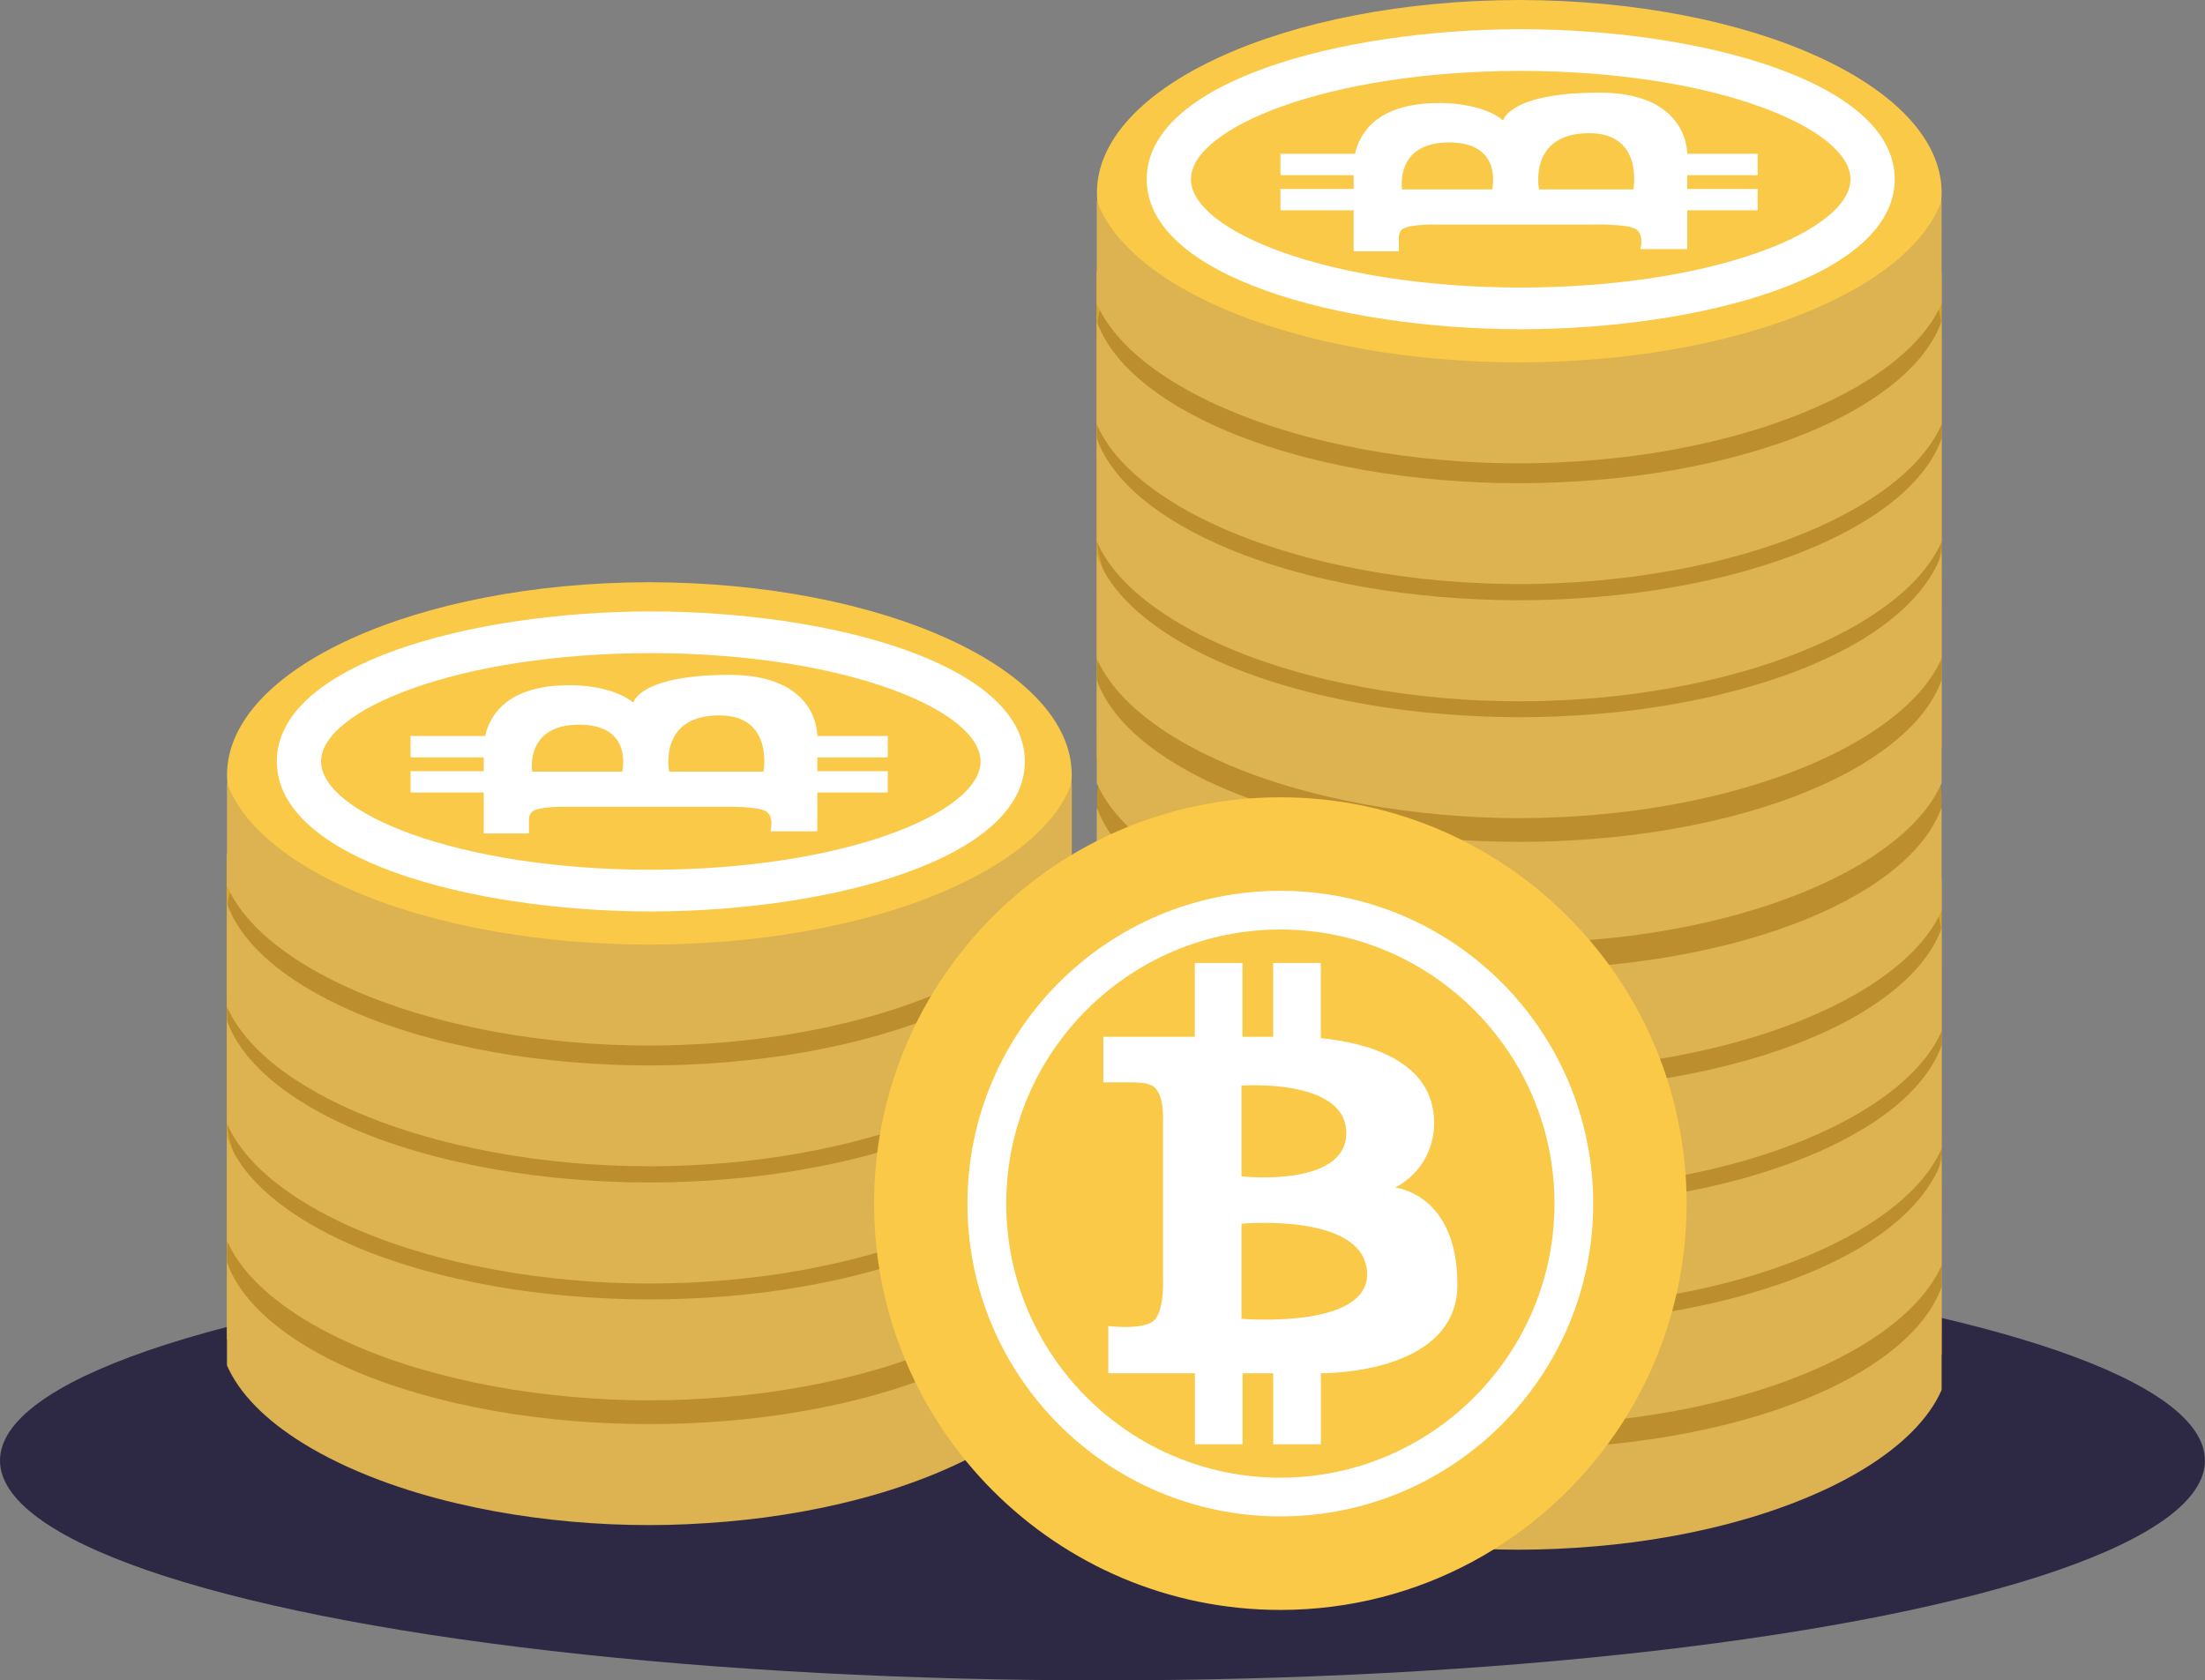
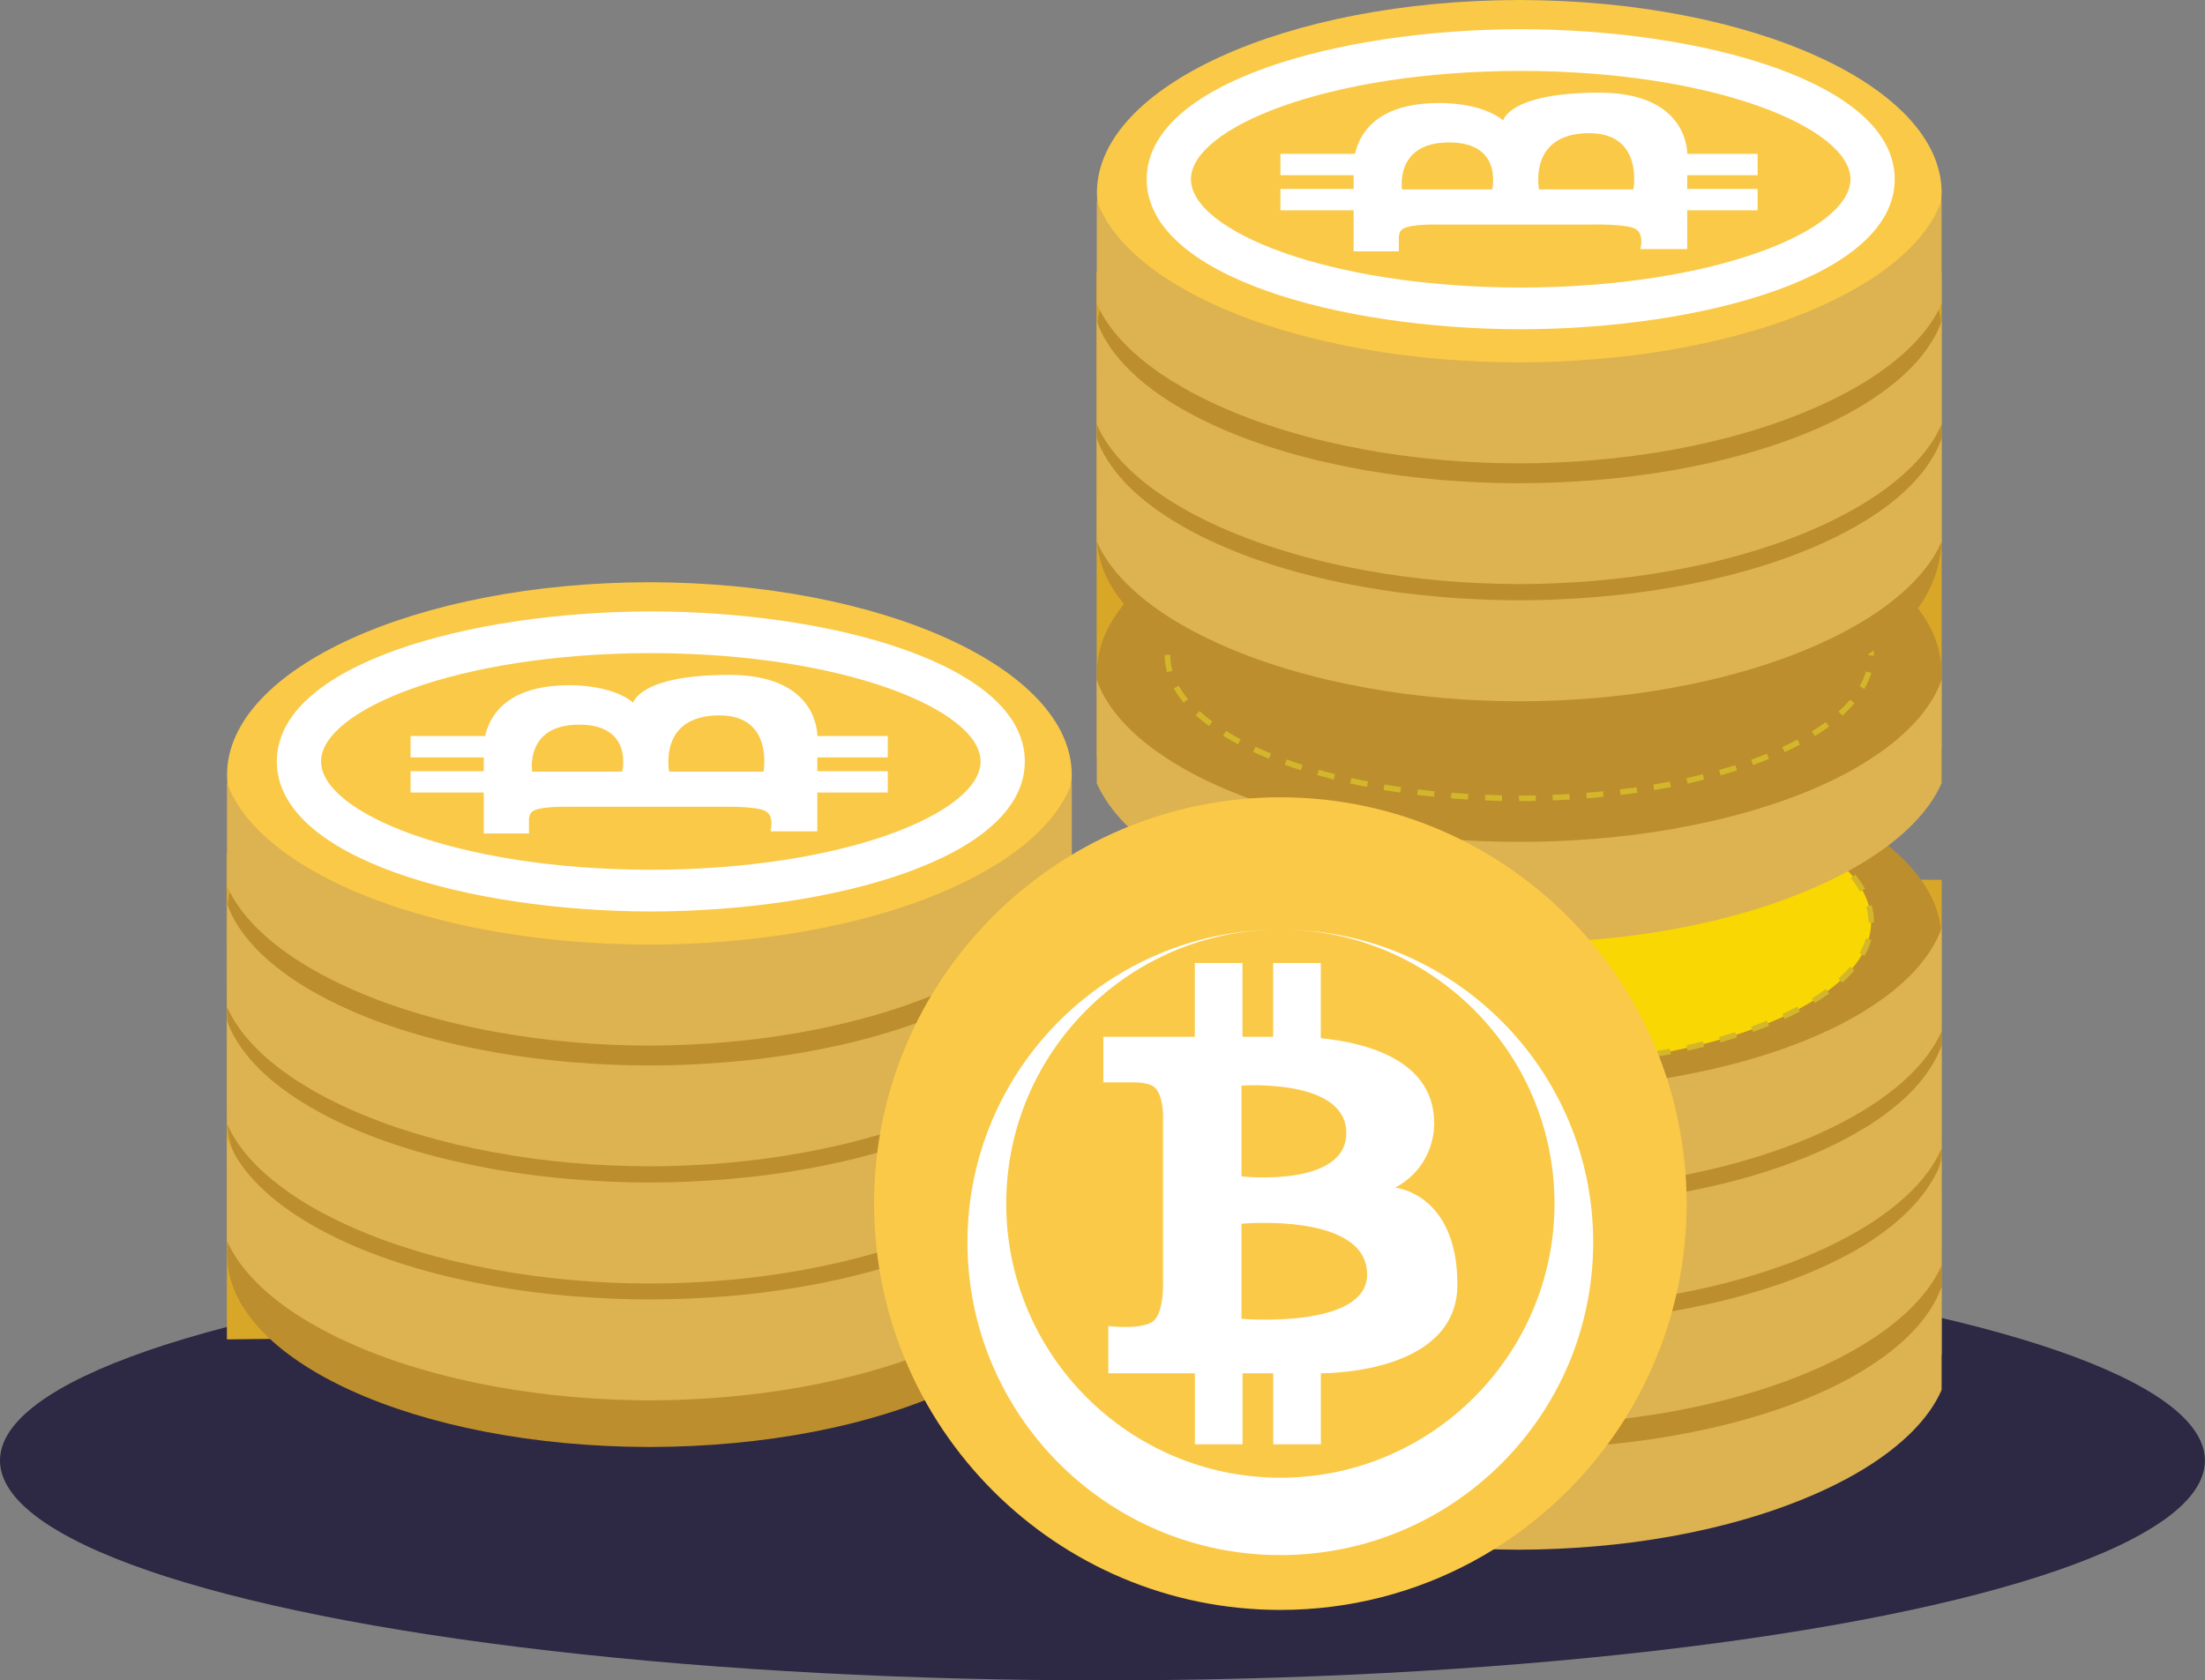
<svg xmlns="http://www.w3.org/2000/svg" id="Layer_1" viewBox="0 0 278.63 212.37">
  <rect x="0" y="0" width="278.63" height="212.37" fill="#808080" stroke="none" />
  <defs>
    <style>.cls-1{fill:#d9a728;}.cls-1,.cls-2,.cls-3,.cls-4,.cls-5,.cls-6,.cls-7,.cls-8{stroke-width:0px;}.cls-2{fill:#bc8e2d;}.cls-3{fill:#2d2843;}.cls-4{fill:#ddb250;}.cls-5{fill:#f9d703;}.cls-6{fill:#fff;}.cls-7{fill:#fac947;}.cls-8{fill:#d4b62b;}</style>
  </defs>
  <ellipse class="cls-3" cx="139.31" cy="184.58" rx="139.31" ry="27.78" />
  <polygon class="cls-1" points="135.43 168.14 135.44 108.09 28.63 107.94 28.67 169.27 135.43 168.14" />
  <path class="cls-2" d="m82.06,134.18c-29.49.04-53.37,10.92-53.37,24.34s23.88,24.31,53.37,24.35c29.49-.04,53.37-10.92,53.37-24.35s-23.88-24.3-53.37-24.34Z" />
  <path class="cls-5" d="m82.06,138.24c-24.57.03-44.47,8.13-44.47,18.11s19.89,18.08,44.47,18.11c24.57-.03,44.46-8.13,44.46-18.11s-19.89-18.08-44.46-18.11Z" />
  <path class="cls-8" d="m82.06,174.82l-.04-.35v-.36h.04c.7,0,1.4,0,2.09-.02v.71c-.68.02-1.38.02-2.09.02Zm-2.19-.02c-.72-.02-1.44-.04-2.15-.07l.03-.71c.7.03,1.41.05,2.13.07v.71Zm6.43-.06l-.03-.71c.71-.03,1.43-.06,2.13-.11l.04.71c-.71.04-1.42.08-2.15.11Zm-10.73-.11c-.72-.05-1.43-.1-2.14-.15l.06-.71c.7.06,1.41.11,2.13.15l-.05.71Zm15.01-.15l-.05-.71c.71-.05,1.42-.12,2.12-.19l.07.7c-.71.08-1.42.14-2.14.2Zm-19.29-.2c-.71-.07-1.43-.15-2.14-.24l.09-.7c.7.09,1.4.17,2.12.24l-.07.71Zm23.57-.23l-.09-.7c.72-.09,1.42-.18,2.11-.28l.1.7c-.7.1-1.41.2-2.13.28Zm-27.83-.3c-.72-.11-1.42-.21-2.12-.33l.11-.7c.7.12,1.39.23,2.11.33l-.1.7Zm32.08-.32l-.11-.7c.7-.12,1.4-.24,2.09-.38l.14.7c-.7.13-1.4.26-2.12.38Zm-36.31-.4c-.71-.13-1.41-.28-2.1-.44l.16-.69c.68.15,1.38.3,2.09.43l-.14.7Zm40.53-.42l-.15-.69c.7-.16,1.39-.32,2.07-.5l.17.69c-.68.17-1.38.34-2.1.5Zm-44.72-.51c-.71-.18-1.4-.37-2.08-.56l.2-.68c.67.2,1.36.38,2.05.55l-.17.69Zm48.89-.53l-.19-.69c.69-.19,1.37-.4,2.04-.61l.21.68c-.67.21-1.36.42-2.06.62Zm-53.03-.65c-.69-.22-1.38-.45-2.04-.69l.24-.67c.66.24,1.33.46,2.01.68l-.21.68Zm57.13-.66l-.24-.67c.68-.24,1.34-.5,1.98-.76l.27.66c-.65.27-1.32.52-2.01.77Zm-61.18-.8c-.67-.27-1.34-.56-1.98-.86l.3-.64c.63.29,1.29.58,1.94.84l-.26.66Zm65.17-.82l-.3-.65c.66-.3,1.3-.62,1.9-.94l.33.63c-.61.33-1.27.65-1.94.96Zm-69.07-1c-.66-.34-1.29-.71-1.88-1.08l.38-.6c.58.36,1.2.72,1.83,1.05l-.33.63Zm72.89-1.03l-.37-.6c.62-.38,1.21-.78,1.75-1.18l.42.57c-.56.41-1.16.82-1.8,1.21Zm-76.56-1.27c-.61-.45-1.17-.91-1.68-1.37l.48-.53c.49.45,1.03.9,1.62,1.33l-.42.57Zm80.04-1.32l-.48-.52c.54-.49,1.03-.99,1.46-1.5l.54.46c-.45.53-.96,1.06-1.52,1.57Zm-83.23-1.64c-.5-.59-.92-1.19-1.26-1.81l.62-.34c.32.57.72,1.14,1.18,1.7l-.54.45Zm86.02-1.73l-.62-.35c.35-.62.63-1.25.81-1.87l.68.19c-.2.68-.5,1.37-.88,2.03Zm-88.13-2.12c-.2-.72-.3-1.45-.3-2.18l.71-.03v.03c0,.66.09,1.33.28,1.99l-.68.19Zm89.34-2.1h-.71s.35,0,.35,0l-.35-.06c0-.65-.09-1.3-.27-1.95l.68-.18c.19.7.29,1.42.29,2.13v.07Zm-88.64-2.1l-.68-.19c.19-.68.49-1.37.87-2.03l.62.35c-.35.62-.62,1.25-.81,1.88Zm86.88-1.8c-.32-.57-.71-1.15-1.17-1.7l.54-.45c.49.59.91,1.2,1.25,1.81l-.62.35Zm-84.89-1.77l-.54-.46c.44-.53.95-1.06,1.52-1.57l.47.52c-.53.49-1.02,1-1.45,1.5Zm82.28-1.44c-.49-.46-1.03-.9-1.62-1.34l.42-.57c.61.45,1.17.92,1.68,1.38l-.48.52Zm-79.21-1.39l-.42-.57c.55-.41,1.16-.82,1.8-1.21l.37.6c-.62.38-1.21.78-1.75,1.18Zm75.84-1.14c-.57-.36-1.19-.71-1.83-1.06l.33-.63c.66.35,1.29.71,1.88,1.08l-.38.6Zm-72.26-1.1l-.33-.62c.62-.33,1.27-.65,1.93-.96l.3.65c-.66.3-1.3.62-1.9.94Zm68.53-.9c-.63-.29-1.28-.58-1.95-.85l.27-.66c.67.27,1.33.56,1.97.86l-.3.64Zm-64.69-.89l-.27-.65c.66-.27,1.32-.52,2.01-.77l.24.67c-.68.24-1.35.5-1.99.76Zm60.76-.73c-.65-.24-1.33-.47-2.01-.69l.22-.67c.7.22,1.37.45,2.04.69l-.24.67Zm-56.76-.71l-.22-.68c.68-.21,1.36-.42,2.06-.62l.2.68c-.69.2-1.37.4-2.04.62Zm52.71-.6c-.67-.19-1.36-.37-2.06-.55l.18-.69c.71.18,1.4.37,2.08.56l-.19.68Zm-48.61-.57l-.17-.68c.69-.17,1.38-.34,2.09-.5l.16.69c-.7.15-1.39.32-2.07.49Zm44.48-.47c-.68-.15-1.38-.31-2.08-.44l.14-.7c.71.14,1.41.29,2.1.44l-.16.69Zm-40.32-.46l-.14-.7c.7-.13,1.4-.26,2.11-.38l.12.7c-.71.12-1.4.25-2.09.38Zm36.15-.37c-.69-.12-1.4-.23-2.11-.34l.1-.7c.72.11,1.42.22,2.12.34l-.12.7Zm-31.94-.35l-.1-.7c.7-.1,1.41-.2,2.13-.29l.09.7c-.71.09-1.42.18-2.11.28Zm27.73-.27c-.7-.09-1.41-.17-2.12-.24l.07-.7c.72.07,1.43.15,2.14.24l-.09.7Zm-23.5-.25l-.07-.71c.71-.07,1.42-.14,2.14-.2l.06.71c-.72.06-1.43.12-2.12.19Zm19.25-.19c-.7-.06-1.41-.11-2.13-.16l.04-.7c.72.04,1.43.09,2.14.15l-.06.71Zm-15-.16l-.04-.71c.71-.04,1.42-.08,2.14-.11l.03.71c-.72.03-1.42.06-2.13.11Zm10.74-.1c-.71-.03-1.42-.05-2.13-.07v-.71c.73.01,1.45.04,2.16.07l-.03.71Zm-6.48-.07l-.02-.71c.71-.02,1.43-.02,2.15-.02h.09v.71h-.09c-.71,0-1.43,0-2.13.02Z" />
  <path class="cls-2" d="m82.06,116.99c-29.49.04-53.37,10.92-53.37,24.35s23.88,24.3,53.37,24.34c29.49-.04,53.37-8.16,53.37-24.34,0-13.42-23.88-24.31-53.37-24.35Z" />
  <path class="cls-5" d="m82.06,120.58c-24.57.03-44.47,8.13-44.47,18.11s19.89,18.08,44.47,18.11c24.57-.03,44.46-8.13,44.46-18.11s-19.89-18.08-44.46-18.11Z" />
  <path class="cls-8" d="m82.06,157.15l-.04-.35v-.36h.04c.7,0,1.4,0,2.09-.02v.71c-.68.02-1.38.02-2.09.02Zm-2.19-.02c-.72-.01-1.44-.04-2.15-.07l.03-.71c.7.03,1.41.05,2.13.06v.71Zm6.43-.06l-.03-.71c.71-.03,1.43-.06,2.13-.1l.04.71c-.71.04-1.42.08-2.15.1Zm-10.73-.11c-.72-.04-1.43-.09-2.14-.15l.06-.71c.7.05,1.41.11,2.13.15l-.05.71Zm15.01-.14l-.05-.71c.71-.06,1.42-.12,2.12-.19l.07.71c-.71.07-1.42.13-2.14.19Zm-19.29-.2c-.71-.07-1.43-.15-2.14-.24l.09-.7c.7.08,1.4.16,2.12.23l-.07.71Zm23.57-.23l-.09-.71c.72-.09,1.42-.18,2.11-.28l.1.7c-.7.1-1.41.2-2.13.29Zm-27.83-.3c-.72-.1-1.42-.22-2.12-.34l.11-.7c.7.12,1.39.23,2.11.33l-.1.7Zm32.08-.32l-.11-.7c.7-.12,1.4-.25,2.09-.38l.14.7c-.7.13-1.4.26-2.12.38Zm-36.31-.4c-.71-.14-1.41-.28-2.1-.44l.16-.7c.68.15,1.38.3,2.09.44l-.14.7Zm40.53-.42l-.15-.69c.7-.16,1.39-.32,2.07-.49l.17.69c-.68.17-1.38.34-2.1.49Zm-44.72-.52c-.71-.18-1.4-.36-2.08-.56l.2-.68c.67.19,1.36.38,2.05.55l-.17.69Zm48.89-.53l-.19-.68c.69-.2,1.37-.4,2.04-.61l.21.68c-.67.21-1.36.42-2.06.62Zm-53.03-.65c-.69-.22-1.38-.45-2.04-.69l.24-.67c.66.23,1.33.47,2.01.68l-.21.67Zm57.13-.66l-.24-.67c.68-.24,1.34-.5,1.98-.76l.27.66c-.65.26-1.32.52-2.01.77Zm-61.18-.8c-.67-.27-1.34-.56-1.98-.86l.3-.64c.63.29,1.29.58,1.94.85l-.26.66Zm65.17-.82l-.3-.64c.66-.31,1.3-.62,1.9-.94l.33.63c-.61.33-1.27.65-1.94.96Zm-69.07-1c-.66-.35-1.29-.71-1.88-1.08l.38-.6c.58.36,1.2.71,1.83,1.05l-.33.63Zm72.89-1.03l-.37-.6c.62-.39,1.21-.78,1.75-1.18l.42.57c-.56.41-1.16.81-1.8,1.21Zm-76.56-1.27c-.61-.45-1.17-.91-1.68-1.38l.48-.53c.49.45,1.03.9,1.62,1.33l-.42.57Zm80.04-1.32l-.48-.53c.54-.49,1.03-.99,1.46-1.5l.54.46c-.45.53-.96,1.06-1.52,1.57Zm-83.23-1.63c-.5-.6-.92-1.2-1.26-1.81l.62-.35c.32.57.72,1.14,1.18,1.7l-.54.45Zm86.02-1.73l-.62-.35c.35-.62.63-1.25.81-1.88l.68.2c-.2.68-.5,1.37-.88,2.03Zm-88.13-2.12c-.2-.72-.3-1.45-.3-2.18l.71-.02v.02c0,.66.09,1.33.28,1.99l-.68.19Zm89.34-2.11h-.71s.35,0,.35,0l-.35-.07c0-.65-.09-1.3-.27-1.94l.68-.19c.19.7.29,1.42.29,2.13v.07Zm-88.64-2.1l-.68-.19c.19-.69.49-1.37.87-2.04l.62.35c-.35.62-.62,1.25-.81,1.88Zm86.88-1.81c-.32-.57-.71-1.14-1.17-1.7l.54-.45c.49.59.91,1.2,1.25,1.81l-.62.34Zm-84.89-1.76l-.54-.46c.44-.53.95-1.06,1.52-1.57l.47.52c-.53.49-1.02,1-1.45,1.51Zm82.28-1.45c-.49-.45-1.03-.9-1.62-1.33l.42-.57c.61.45,1.17.92,1.68,1.39l-.48.52Zm-79.21-1.39l-.42-.57c.55-.4,1.16-.82,1.8-1.21l.37.6c-.62.39-1.21.78-1.75,1.18Zm75.84-1.13c-.57-.36-1.19-.72-1.83-1.06l.33-.62c.66.35,1.29.71,1.88,1.08l-.38.6Zm-72.26-1.1l-.33-.63c.62-.32,1.27-.65,1.93-.96l.3.65c-.66.3-1.3.62-1.9.94Zm68.53-.9c-.63-.3-1.28-.58-1.95-.85l.27-.66c.67.28,1.33.57,1.97.86l-.3.65Zm-64.69-.89l-.27-.65c.66-.26,1.32-.52,2.01-.77l.24.67c-.68.24-1.35.5-1.99.76Zm60.76-.73c-.65-.24-1.33-.47-2.01-.69l.22-.68c.7.23,1.37.45,2.04.7l-.24.67Zm-56.76-.71l-.22-.67c.68-.22,1.36-.42,2.06-.62l.2.68c-.69.2-1.37.4-2.04.62Zm52.71-.59c-.67-.19-1.36-.38-2.06-.56l.18-.69c.71.18,1.4.37,2.08.56l-.19.69Zm-48.61-.57l-.17-.69c.69-.17,1.38-.34,2.09-.5l.16.69c-.7.16-1.39.32-2.07.49Zm44.48-.47c-.68-.15-1.38-.3-2.08-.44l.14-.69c.71.14,1.41.29,2.1.44l-.16.69Zm-40.32-.46l-.14-.7c.7-.14,1.4-.26,2.11-.39l.12.7c-.71.12-1.4.25-2.09.38Zm36.15-.37c-.69-.12-1.4-.23-2.11-.33l.1-.71c.72.11,1.42.22,2.12.34l-.12.7Zm-31.94-.34l-.1-.7c.7-.1,1.41-.2,2.13-.29l.09.7c-.71.09-1.42.18-2.11.29Zm27.73-.28c-.7-.08-1.41-.17-2.12-.24l.07-.71c.72.07,1.43.15,2.14.24l-.09.7Zm-23.5-.25l-.07-.7c.71-.07,1.42-.14,2.14-.2l.06.71c-.72.06-1.43.12-2.12.19Zm19.25-.18c-.7-.06-1.41-.11-2.13-.15l.04-.71c.72.04,1.43.1,2.14.16l-.06.71Zm-15-.16l-.04-.71c.71-.05,1.42-.08,2.14-.11l.03.71c-.72.03-1.42.06-2.13.11Zm10.74-.1c-.71-.03-1.42-.05-2.13-.07v-.71c.73.01,1.45.04,2.16.07l-.03.71Zm-6.48-.07l-.02-.71c.71-.01,1.43-.02,2.15-.02h.09v.71h-.09c-.71,0-1.43,0-2.13.02Z" />
  <path class="cls-2" d="m82.06,103.64c-29.49.04-53.37,10.93-53.37,24.35s23.88,24.3,53.37,24.35c29.49-.05,53.37-10.93,53.37-24.35s-23.88-24.31-53.37-24.35Z" />
  <path class="cls-5" d="m82.06,107.7c-24.57.03-44.47,8.13-44.47,18.11s19.89,18.09,44.47,18.12c24.57-.03,44.46-8.13,44.46-18.12s-19.89-18.08-44.46-18.11Z" />
  <path class="cls-8" d="m82.06,144.28l-.04-.35v-.35h.04c.7,0,1.4-.01,2.09-.02v.71c-.68.01-1.38.02-2.09.02Zm-2.19-.02c-.72-.02-1.44-.04-2.15-.06l.03-.71c.7.03,1.41.05,2.13.06v.71Zm6.43-.06l-.03-.71c.71-.03,1.43-.07,2.13-.11l.04.71c-.71.04-1.42.08-2.15.11Zm-10.73-.11c-.72-.04-1.43-.1-2.14-.15l.06-.71c.7.06,1.41.11,2.13.15l-.05.71Zm15.01-.14l-.05-.71c.71-.06,1.42-.12,2.12-.19l.07.7c-.71.07-1.42.13-2.14.19Zm-19.29-.21c-.71-.07-1.43-.15-2.14-.24l.09-.71c.7.09,1.4.16,2.12.24l-.07.7Zm23.57-.23l-.09-.7c.72-.08,1.42-.18,2.11-.28l.1.7c-.7.1-1.41.19-2.13.28Zm-27.83-.3c-.72-.1-1.42-.22-2.12-.33l.11-.7c.7.12,1.39.23,2.11.33l-.1.7Zm32.08-.32l-.11-.7c.7-.12,1.4-.25,2.09-.38l.14.7c-.7.14-1.4.27-2.12.39Zm-36.31-.4c-.71-.14-1.41-.29-2.1-.44l.16-.69c.68.15,1.38.3,2.09.44l-.14.69Zm40.53-.42l-.15-.69c.7-.16,1.39-.32,2.07-.49l.17.69c-.68.17-1.38.34-2.1.49Zm-44.72-.52c-.71-.17-1.4-.36-2.08-.55l.2-.68c.67.19,1.36.38,2.05.55l-.17.68Zm48.89-.53l-.19-.68c.69-.19,1.37-.4,2.04-.61l.21.67c-.67.22-1.36.43-2.06.62Zm-53.03-.65c-.69-.22-1.38-.45-2.04-.69l.24-.66c.66.23,1.33.46,2.01.68l-.21.68Zm57.13-.66l-.24-.67c.68-.24,1.34-.5,1.98-.76l.27.66c-.65.27-1.32.52-2.01.77Zm-61.18-.8c-.67-.27-1.34-.56-1.98-.86l.3-.65c.63.3,1.29.58,1.94.85l-.26.66Zm65.17-.82l-.3-.65c.66-.3,1.3-.62,1.9-.94l.33.63c-.61.32-1.27.65-1.94.96Zm-69.07-1c-.66-.35-1.29-.71-1.88-1.08l.38-.61c.58.36,1.2.72,1.83,1.06l-.33.63Zm72.89-1.03l-.37-.61c.62-.38,1.21-.78,1.75-1.18l.42.57c-.56.41-1.16.82-1.8,1.21Zm-76.56-1.27c-.61-.45-1.17-.92-1.68-1.37l.48-.53c.49.45,1.03.9,1.62,1.33l-.42.57Zm80.04-1.32l-.48-.52c.54-.49,1.03-.99,1.46-1.5l.54.45c-.45.53-.96,1.06-1.52,1.57Zm-83.23-1.63c-.5-.59-.92-1.2-1.26-1.8l.62-.35c.32.57.72,1.15,1.18,1.7l-.54.45Zm86.02-1.73l-.62-.35c.35-.62.63-1.25.81-1.88l.68.2c-.2.68-.5,1.37-.88,2.03Zm-88.13-2.12c-.2-.71-.3-1.45-.3-2.18l.71-.02v.02c0,.66.09,1.33.28,1.99l-.68.19Zm89.34-2.1h-.71s.35,0,.35,0l-.35-.07c0-.65-.09-1.3-.27-1.94l.68-.19c.19.7.29,1.42.29,2.13v.07Zm-88.64-2.1l-.68-.19c.19-.68.49-1.37.87-2.04l.62.35c-.35.62-.62,1.25-.81,1.88Zm86.88-1.81c-.32-.57-.71-1.14-1.17-1.7l.54-.45c.49.59.91,1.2,1.25,1.81l-.62.34Zm-84.89-1.76l-.54-.46c.44-.53.95-1.06,1.52-1.57l.47.52c-.53.49-1.02.99-1.45,1.5Zm82.28-1.45c-.49-.45-1.03-.9-1.62-1.34l.42-.57c.61.45,1.17.92,1.68,1.39l-.48.52Zm-79.21-1.39l-.42-.57c.55-.41,1.16-.82,1.8-1.22l.37.6c-.62.38-1.21.78-1.75,1.18Zm75.84-1.13c-.57-.36-1.19-.71-1.83-1.06l.33-.62c.66.35,1.29.71,1.88,1.08l-.38.6Zm-72.26-1.1l-.33-.62c.62-.33,1.27-.65,1.93-.96l.3.64c-.66.3-1.3.62-1.9.94Zm68.53-.9c-.63-.3-1.28-.58-1.95-.85l.27-.66c.67.28,1.33.57,1.97.87l-.3.65Zm-64.69-.89l-.27-.66c.66-.26,1.32-.52,2.01-.77l.24.66c-.68.25-1.35.5-1.99.76Zm60.76-.73c-.65-.24-1.33-.46-2.01-.69l.22-.68c.7.23,1.37.45,2.04.7l-.24.67Zm-56.76-.71l-.22-.67c.68-.21,1.36-.42,2.06-.62l.2.68c-.69.19-1.37.4-2.04.61Zm52.71-.59c-.67-.19-1.36-.38-2.06-.55l.18-.69c.71.18,1.4.36,2.08.56l-.19.68Zm-48.61-.57l-.17-.69c.69-.17,1.38-.34,2.09-.5l.16.69c-.7.16-1.39.32-2.07.49Zm44.48-.48c-.68-.15-1.38-.29-2.08-.43l.14-.69c.71.14,1.41.29,2.1.44l-.16.69Zm-40.32-.45l-.14-.7c.7-.13,1.4-.26,2.11-.39l.12.7c-.71.12-1.4.25-2.09.38Zm36.15-.37c-.69-.12-1.4-.23-2.11-.33l.1-.7c.72.1,1.42.21,2.12.34l-.12.7Zm-31.94-.35l-.1-.7c.7-.1,1.41-.2,2.13-.29l.09.71c-.71.09-1.42.18-2.11.28Zm27.73-.27c-.7-.09-1.41-.16-2.12-.24l.07-.7c.72.07,1.43.16,2.14.24l-.09.7Zm-23.5-.25l-.07-.7c.71-.08,1.42-.14,2.14-.2l.06.71c-.72.06-1.43.12-2.12.19Zm19.25-.19c-.7-.05-1.41-.1-2.13-.15l.04-.71c.72.04,1.43.09,2.14.15l-.06.71Zm-15-.15l-.04-.71c.71-.04,1.42-.08,2.14-.11l.03.71c-.72.03-1.42.06-2.13.11Zm10.74-.11c-.71-.02-1.42-.05-2.13-.06v-.71c.73.01,1.45.04,2.16.07l-.03.71Zm-6.48-.07l-.02-.71c.71-.01,1.43-.02,2.15-.02h.09v.71h-.09c-.71,0-1.43,0-2.13.02Z" />
  <path class="cls-2" d="m82.06,91.25c-29.49.04-53.37,10.92-53.37,24.35s23.88,24.3,53.37,24.34c29.49-.04,53.37-10.92,53.37-24.34s-23.88-24.3-53.37-24.35Z" />
  <path class="cls-5" d="m82.06,95.31c-24.57.03-44.47,8.13-44.47,18.11s19.89,18.08,44.47,18.11c24.57-.03,44.46-8.13,44.46-18.11s-19.89-18.08-44.46-18.11Z" />
  <path class="cls-8" d="m82.06,131.89l-.04-.35v-.35h.04c.7,0,1.4-.01,2.09-.03v.71c-.68.02-1.38.03-2.09.03Zm-2.19-.03c-.72-.01-1.44-.04-2.15-.07l.03-.71c.7.03,1.41.05,2.13.07v.71Zm6.43-.06l-.03-.71c.71-.03,1.43-.07,2.13-.1l.04.71c-.71.04-1.42.08-2.15.11Zm-10.73-.12c-.72-.04-1.43-.09-2.14-.15l.06-.71c.7.05,1.41.1,2.13.15l-.05.7Zm15.01-.14l-.05-.71c.71-.06,1.42-.12,2.12-.19l.07.7c-.71.07-1.42.14-2.14.19Zm-19.29-.2c-.71-.07-1.43-.15-2.14-.24l.09-.7c.7.08,1.4.16,2.12.24l-.07.7Zm23.57-.23l-.09-.7c.72-.09,1.42-.18,2.11-.29l.1.7c-.7.1-1.41.2-2.13.29Zm-27.83-.3c-.72-.1-1.42-.21-2.12-.34l.11-.7c.7.12,1.39.23,2.11.33l-.1.7Zm32.08-.32l-.11-.7c.7-.12,1.4-.25,2.09-.38l.14.7c-.7.13-1.4.26-2.12.38Zm-36.31-.4c-.71-.14-1.41-.28-2.1-.44l.16-.69c.68.15,1.38.3,2.09.44l-.14.69Zm40.53-.42l-.15-.69c.7-.15,1.39-.32,2.07-.49l.17.69c-.68.17-1.38.34-2.1.49Zm-44.72-.52c-.71-.18-1.4-.36-2.08-.55l.2-.68c.67.19,1.36.38,2.05.55l-.17.68Zm48.89-.53l-.19-.68c.69-.2,1.37-.4,2.04-.61l.21.67c-.67.21-1.36.42-2.06.62Zm-53.03-.65c-.69-.23-1.38-.45-2.04-.69l.24-.67c.66.24,1.33.46,2.01.69l-.21.68Zm57.13-.66l-.24-.67c.68-.25,1.34-.5,1.98-.76l.27.66c-.65.26-1.32.52-2.01.77Zm-61.18-.8c-.67-.27-1.34-.57-1.98-.86l.3-.64c.63.29,1.29.58,1.94.85l-.26.66Zm65.17-.82l-.3-.65c.66-.3,1.3-.62,1.9-.94l.33.62c-.61.33-1.27.65-1.94.96Zm-69.07-1c-.66-.35-1.29-.71-1.88-1.08l.38-.6c.58.36,1.2.72,1.83,1.06l-.33.63Zm72.89-1.03l-.37-.6c.62-.38,1.21-.78,1.75-1.18l.42.57c-.56.41-1.16.82-1.8,1.2Zm-76.56-1.26c-.61-.45-1.17-.92-1.68-1.38l.48-.52c.49.45,1.03.9,1.62,1.33l-.42.57Zm80.04-1.32l-.48-.52c.54-.49,1.03-.99,1.46-1.5l.54.45c-.45.53-.96,1.06-1.52,1.57Zm-83.23-1.64c-.5-.59-.92-1.2-1.26-1.8l.62-.35c.32.57.72,1.14,1.18,1.7l-.54.46Zm86.02-1.73l-.62-.35c.35-.62.63-1.25.81-1.88l.68.2c-.2.68-.5,1.36-.88,2.03Zm-88.13-2.12c-.2-.72-.3-1.45-.3-2.18l.71-.02v.02c0,.66.09,1.33.28,1.98l-.68.19Zm89.34-2.11h-.71s.35,0,.35,0l-.35-.07c0-.65-.09-1.3-.27-1.94l.68-.19c.19.7.29,1.42.29,2.13v.07Zm-88.64-2.1l-.68-.2c.19-.68.49-1.37.87-2.04l.62.35c-.35.62-.62,1.25-.81,1.88Zm86.88-1.81c-.32-.57-.71-1.15-1.17-1.71l.54-.45c.49.59.91,1.2,1.25,1.81l-.62.34Zm-84.89-1.77l-.54-.46c.44-.53.95-1.06,1.52-1.57l.47.52c-.53.49-1.02,1-1.45,1.5Zm82.28-1.44c-.49-.46-1.03-.9-1.62-1.34l.42-.57c.61.45,1.17.92,1.68,1.38l-.48.53Zm-79.21-1.39l-.42-.57c.55-.41,1.16-.82,1.8-1.21l.37.6c-.62.38-1.21.78-1.75,1.18Zm75.84-1.13c-.57-.36-1.19-.71-1.83-1.06l.33-.62c.66.35,1.29.72,1.88,1.08l-.38.61Zm-72.26-1.1l-.33-.62c.62-.33,1.27-.65,1.93-.96l.3.65c-.66.3-1.3.62-1.9.94Zm68.53-.9c-.63-.3-1.28-.58-1.95-.85l.27-.66c.67.27,1.33.56,1.97.86l-.3.65Zm-64.69-.89l-.27-.65c.66-.26,1.32-.52,2.01-.77l.24.67c-.68.25-1.35.5-1.99.76Zm60.76-.73c-.65-.24-1.33-.47-2.01-.69l.22-.67c.7.22,1.37.46,2.04.69l-.24.67Zm-56.76-.71l-.22-.68c.68-.21,1.36-.42,2.06-.62l.2.68c-.69.2-1.37.4-2.04.61Zm52.71-.59c-.67-.19-1.36-.38-2.06-.55l.18-.69c.71.18,1.4.37,2.08.56l-.19.68Zm-48.61-.57l-.17-.69c.69-.18,1.38-.34,2.09-.5l.16.69c-.7.16-1.39.32-2.07.49Zm44.48-.48c-.68-.15-1.38-.3-2.08-.43l.14-.69c.71.14,1.41.29,2.1.44l-.16.69Zm-40.32-.45l-.14-.7c.7-.14,1.4-.27,2.11-.38l.12.7c-.71.12-1.4.25-2.09.38Zm36.15-.37c-.69-.12-1.4-.23-2.11-.33l.1-.7c.72.1,1.42.22,2.12.33l-.12.7Zm-31.94-.35l-.1-.7c.7-.11,1.41-.2,2.13-.28l.09.7c-.71.09-1.42.18-2.11.28Zm27.73-.27c-.7-.09-1.41-.17-2.12-.24l.07-.71c.72.07,1.43.16,2.14.25l-.09.7Zm-23.5-.25l-.07-.7c.71-.08,1.42-.14,2.14-.2l.06.71c-.72.06-1.43.12-2.12.19Zm19.25-.19c-.7-.05-1.41-.1-2.13-.15l.04-.71c.72.05,1.43.09,2.14.15l-.06.7Zm-15-.15l-.04-.71c.71-.05,1.42-.08,2.14-.11l.03.71c-.72.03-1.42.06-2.13.11Zm10.74-.1c-.71-.03-1.42-.05-2.13-.07v-.71c.73.01,1.45.04,2.16.07l-.03.71Zm-6.48-.07l-.02-.71c.71-.01,1.43-.02,2.15-.02h.09v.71h-.09c-.71,0-1.43,0-2.13.02Z" />
  <path class="cls-7" d="m82.06,73.58c-29.49.05-53.37,10.93-53.37,24.35s23.88,24.3,53.37,24.34c29.49-.04,53.37-10.92,53.37-24.34s-23.88-24.3-53.37-24.35Z" />
-   <path class="cls-4" d="m125.71,169.97c-2.79,1.72-6.06,3.26-9.73,4.59-3,1.09-6.25,2.03-9.72,2.82-3.09.7-6.34,1.27-9.72,1.7-3.14.39-6.39.66-9.73.8-1.56.06-3.15.09-4.75.09-1.68,0-3.34-.04-4.98-.1-3.34-.14-6.59-.42-9.73-.82-3.39-.43-6.64-1.01-9.72-1.72-3.47-.8-6.73-1.75-9.73-2.85-3.67-1.35-6.94-2.91-9.72-4.65-4.81-3-8.14-6.49-9.5-10.3v13.03c1.55,3.55,4.86,6.88,9.5,9.77,2.79,1.74,6.06,3.32,9.72,4.7,3,1.13,6.26,2.12,9.73,2.94,3.09.73,6.34,1.34,9.72,1.79,3.14.42,6.39.72,9.73.87,1.64.07,3.3.11,4.98.11,1.6,0,3.18-.04,4.75-.11,3.33-.15,6.59-.43,9.73-.84,3.38-.45,6.63-1.04,9.72-1.77,3.46-.81,6.72-1.79,9.72-2.91,3.66-1.36,6.93-2.92,9.73-4.64,4.75-2.93,8.15-6.3,9.73-9.92v-13.03c-1.39,3.86-4.8,7.41-9.73,10.44Z" />
  <path class="cls-4" d="m125.71,154.22c-2.79,1.71-6.06,3.25-9.73,4.59-3,1.08-6.25,2.03-9.72,2.82-3.09.7-6.34,1.27-9.72,1.7-3.14.39-6.39.66-9.73.79-1.56.06-3.15.1-4.75.1-1.68,0-3.34-.04-4.98-.11-3.34-.15-6.59-.42-9.73-.82-3.39-.43-6.64-1.01-9.72-1.72-3.47-.79-6.73-1.75-9.73-2.85-3.67-1.35-6.94-2.91-9.72-4.65-4.81-3-8.14-6.5-9.5-10.3v13.03c1.55,3.55,4.86,6.88,9.5,9.77,2.79,1.74,6.06,3.32,9.72,4.7,3,1.13,6.26,2.11,9.73,2.93,3.09.74,6.34,1.34,9.72,1.79,3.14.42,6.39.71,9.73.87,1.64.07,3.3.12,4.98.12s3.18-.04,4.75-.11c3.33-.14,6.59-.43,9.73-.84,3.38-.44,6.63-1.04,9.72-1.77,3.46-.81,6.72-1.79,9.72-2.9,3.66-1.36,6.93-2.92,9.73-4.65,4.75-2.92,8.15-6.3,9.73-9.91v-13.19c-1.39,3.86-4.8,7.57-9.73,10.6Z" />
  <path class="cls-4" d="m125.71,139.43c-2.79,1.72-6.06,3.26-9.73,4.59-3,1.09-6.25,2.04-9.72,2.82-3.09.7-6.34,1.27-9.72,1.7-3.14.39-6.39.66-9.73.8-1.56.07-3.15.1-4.75.1-1.68,0-3.34-.04-4.98-.11-3.34-.14-6.59-.42-9.73-.82-3.39-.43-6.64-1.01-9.72-1.72-3.47-.79-6.73-1.75-9.73-2.85-3.67-1.35-6.94-2.91-9.72-4.65-4.81-2.99-8.14-6.5-9.5-10.3v13.03c1.55,3.56,4.86,6.88,9.5,9.78,2.79,1.74,6.06,3.32,9.72,4.7,3,1.13,6.26,2.11,9.73,2.94,3.09.73,6.34,1.34,9.72,1.79,3.14.42,6.39.72,9.73.87,1.64.07,3.3.11,4.98.11s3.18-.04,4.75-.1c3.33-.14,6.59-.43,9.73-.84,3.38-.45,6.63-1.05,9.72-1.77,3.46-.81,6.72-1.79,9.72-2.9,3.66-1.36,6.93-2.93,9.73-4.64,4.75-2.92,8.15-6.3,9.73-9.92v-13.03c-1.39,3.86-4.8,7.41-9.73,10.44Z" />
  <path class="cls-4" d="m125.71,124.64c-2.79,1.71-6.06,3.26-9.73,4.59-3,1.09-6.25,2.03-9.72,2.82-3.09.7-6.34,1.27-9.72,1.7-3.14.39-6.39.66-9.73.8-1.56.06-3.15.1-4.75.1-1.68,0-3.34-.04-4.98-.11-3.34-.14-6.59-.42-9.73-.82-3.39-.43-6.64-1.01-9.72-1.72-3.47-.79-6.73-1.75-9.73-2.85-3.67-1.35-6.94-2.92-9.72-4.65-4.81-3-8.14-6.5-9.5-10.3v13.03c1.55,3.55,4.86,6.88,9.5,9.77,2.79,1.74,6.06,3.32,9.72,4.69,3,1.13,6.26,2.11,9.73,2.94,3.09.73,6.34,1.33,9.72,1.79,3.14.42,6.39.72,9.73.86,1.64.07,3.3.11,4.98.12,1.6,0,3.18-.04,4.75-.11,3.33-.14,6.59-.43,9.73-.84,3.38-.45,6.63-1.05,9.72-1.77,3.46-.81,6.72-1.79,9.72-2.9,3.66-1.36,6.93-2.93,9.73-4.65,4.75-2.92,8.15-6.3,9.73-9.91v-13.03c-1.39,3.86-4.8,7.41-9.73,10.44Z" />
  <path class="cls-4" d="m125.71,109.37c-2.79,1.71-6.06,3.26-9.73,4.59-3,1.09-6.25,2.04-9.72,2.82-3.09.7-6.34,1.28-9.72,1.7-3.14.39-6.39.66-9.73.8-1.56.06-3.15.1-4.75.1-1.68,0-3.34-.04-4.98-.11-3.34-.14-6.59-.42-9.73-.82-3.39-.43-6.64-1.01-9.72-1.72-3.47-.8-6.73-1.75-9.73-2.85-3.67-1.35-6.94-2.91-9.72-4.65-4.81-3-8.14-6.5-9.5-10.3v13.03c1.55,3.55,4.86,6.88,9.5,9.77,2.79,1.74,6.06,3.32,9.72,4.7,3,1.13,6.26,2.11,9.73,2.94,3.09.73,6.34,1.34,9.72,1.79,3.14.42,6.39.72,9.73.87,1.64.07,3.3.11,4.98.11,1.6,0,3.18-.04,4.75-.11,3.33-.14,6.59-.43,9.73-.84,3.38-.44,6.63-1.04,9.72-1.77,3.46-.81,6.72-1.79,9.72-2.91,3.66-1.36,6.93-2.92,9.73-4.64,4.75-2.93,8.15-6.3,9.73-9.91v-13.03c-1.39,3.86-4.8,7.41-9.73,10.44Z" />
  <path class="cls-6" d="m82.24,115.19h0c-22.91-.03-47.26-6.68-47.26-18.96s24.35-18.93,47.26-18.96c22.91.02,47.26,6.68,47.26,18.96s-24.35,18.93-47.26,18.96Zm0-32.65c-24.56.03-41.67,7.24-41.67,13.69s17.12,13.66,41.67,13.69c24.56-.03,41.67-7.24,41.67-13.69s-17.12-13.66-41.68-13.69Z" />
  <path class="cls-6" d="m80.03,88.81c-2.8-2.35-8.1-2.21-8.1-2.21-7.84,0-10.04,3.8-10.63,6.42h-9.42v2.7h9.25v1.74h-9.25v2.7h9.25v5.18h5.71s0-1.64,0-1.64c0,0-.08-.92.62-1.26,1.15-.56,4.15-.48,4.15-.48h19.73s4.08-.1,5.33.51c1.25.61.69,2.59.69,2.59h5.92v-4.9h8.9v-2.7h-8.9v-1.74h8.9v-2.7h-8.9c0-.73-.28-7.73-11.11-7.73-11.42,0-12.15,3.52-12.15,3.52Zm-12.78,8.71s-.97-5.94,5.93-5.94,5.45,5.94,5.45,5.94h-11.38Zm29.23,0h-11.92s-1.45-7.11,6.35-7.11c6.9,0,5.57,7.11,5.57,7.11Z" />
  <polygon class="cls-1" points="245.35 171.24 245.36 111.19 138.55 111.05 138.59 172.38 245.35 171.24" />
  <path class="cls-2" d="m191.98,137.29c-29.49.04-53.37,10.92-53.37,24.34s23.88,24.31,53.37,24.35c29.49-.04,53.37-10.92,53.37-24.35s-23.88-24.3-53.37-24.34Z" />
  <path class="cls-5" d="m191.98,141.35c-24.57.03-44.47,8.13-44.47,18.11s19.89,18.08,44.47,18.11c24.57-.03,44.46-8.13,44.46-18.11s-19.89-18.08-44.46-18.11Z" />
  <path class="cls-8" d="m191.98,177.93l-.04-.35v-.36h.04c.7,0,1.4,0,2.09-.02v.71c-.68.02-1.38.02-2.09.02Zm-2.19-.02c-.72-.02-1.44-.04-2.15-.07l.03-.71c.7.03,1.41.05,2.13.07v.71Zm6.43-.06l-.03-.71c.71-.03,1.43-.06,2.13-.11l.04.71c-.71.04-1.42.08-2.15.11Zm-10.73-.11c-.72-.05-1.43-.1-2.14-.15l.06-.71c.7.06,1.41.11,2.13.15l-.05.71Zm15.01-.15l-.05-.71c.71-.05,1.42-.12,2.12-.19l.07.7c-.71.08-1.42.14-2.14.2Zm-19.29-.2c-.71-.07-1.43-.15-2.14-.24l.09-.7c.7.09,1.4.17,2.12.24l-.07.71Zm23.57-.23l-.09-.7c.72-.09,1.42-.18,2.11-.28l.1.7c-.7.1-1.41.2-2.13.28Zm-27.83-.3c-.72-.11-1.42-.21-2.12-.33l.11-.7c.7.12,1.39.23,2.11.33l-.1.7Zm32.08-.32l-.11-.7c.7-.12,1.4-.24,2.09-.38l.14.7c-.7.13-1.4.26-2.12.38Zm-36.31-.4c-.71-.13-1.41-.28-2.1-.44l.16-.69c.68.15,1.38.3,2.09.43l-.14.7Zm40.53-.42l-.15-.69c.7-.16,1.39-.32,2.07-.5l.17.69c-.68.17-1.38.34-2.1.5Zm-44.72-.51c-.71-.18-1.4-.37-2.08-.56l.2-.68c.67.2,1.36.38,2.05.55l-.17.69Zm48.89-.53l-.19-.69c.69-.19,1.37-.4,2.04-.61l.21.68c-.67.21-1.36.42-2.06.62Zm-53.03-.65c-.69-.22-1.38-.45-2.04-.69l.24-.67c.66.24,1.33.46,2.01.68l-.21.68Zm57.13-.66l-.24-.67c.68-.24,1.34-.5,1.98-.76l.27.66c-.65.27-1.32.52-2.01.77Zm-61.18-.8c-.67-.27-1.34-.56-1.98-.86l.3-.64c.63.29,1.29.58,1.94.84l-.26.66Zm65.17-.82l-.3-.65c.66-.3,1.3-.62,1.9-.94l.33.63c-.61.33-1.27.65-1.94.96Zm-69.07-1c-.66-.34-1.29-.71-1.88-1.08l.38-.6c.58.36,1.2.72,1.83,1.05l-.33.63Zm72.89-1.03l-.37-.6c.62-.38,1.21-.78,1.75-1.18l.42.57c-.56.41-1.16.82-1.8,1.21Zm-76.56-1.27c-.61-.45-1.17-.91-1.68-1.37l.48-.53c.49.45,1.03.9,1.62,1.33l-.42.57Zm80.04-1.32l-.48-.52c.54-.49,1.03-.99,1.46-1.5l.54.46c-.45.53-.96,1.06-1.52,1.57Zm-83.23-1.64c-.5-.59-.92-1.19-1.26-1.81l.62-.34c.32.57.72,1.14,1.18,1.7l-.54.45Zm86.02-1.73l-.62-.35c.35-.62.63-1.25.81-1.87l.68.19c-.2.68-.5,1.37-.88,2.03Zm-88.13-2.12c-.2-.72-.3-1.45-.3-2.18l.71-.03v.03c0,.66.09,1.33.28,1.99l-.68.19Zm89.34-2.1h-.71s.35,0,.35,0l-.35-.06c0-.65-.09-1.3-.27-1.95l.68-.18c.19.7.29,1.42.29,2.13v.07Zm-88.64-2.1l-.68-.19c.19-.68.49-1.37.87-2.03l.62.35c-.35.62-.62,1.25-.81,1.88Zm86.88-1.8c-.32-.57-.71-1.15-1.17-1.7l.54-.45c.49.59.91,1.2,1.25,1.81l-.62.35Zm-84.89-1.77l-.54-.46c.44-.53.95-1.06,1.52-1.57l.47.52c-.53.49-1.02,1-1.45,1.5Zm82.28-1.44c-.49-.46-1.03-.9-1.62-1.34l.42-.57c.61.45,1.17.92,1.68,1.38l-.48.52Zm-79.21-1.39l-.42-.57c.55-.41,1.16-.82,1.8-1.21l.37.6c-.62.38-1.21.78-1.75,1.18Zm75.84-1.14c-.57-.36-1.19-.71-1.83-1.06l.33-.63c.66.35,1.29.71,1.88,1.08l-.38.6Zm-72.26-1.1l-.33-.62c.62-.33,1.27-.65,1.93-.96l.3.65c-.66.3-1.3.62-1.9.94Zm68.53-.9c-.63-.29-1.28-.58-1.95-.85l.27-.66c.67.27,1.33.56,1.97.86l-.3.64Zm-64.69-.89l-.27-.65c.66-.27,1.32-.52,2.01-.77l.24.67c-.68.24-1.35.5-1.99.76Zm60.76-.73c-.65-.24-1.33-.47-2.01-.69l.22-.67c.7.22,1.37.45,2.04.69l-.24.67Zm-56.76-.71l-.22-.68c.68-.21,1.36-.42,2.06-.62l.2.68c-.69.2-1.37.4-2.04.62Zm52.71-.6c-.67-.19-1.36-.37-2.06-.55l.18-.69c.71.18,1.4.37,2.08.56l-.19.68Zm-48.61-.57l-.17-.68c.69-.17,1.38-.34,2.09-.5l.16.69c-.7.15-1.39.32-2.07.49Zm44.48-.47c-.68-.15-1.38-.31-2.08-.44l.14-.7c.71.14,1.41.29,2.1.44l-.16.69Zm-40.32-.46l-.14-.7c.7-.13,1.4-.26,2.11-.38l.12.7c-.71.12-1.4.25-2.09.38Zm36.15-.37c-.69-.12-1.4-.23-2.11-.34l.1-.7c.72.11,1.42.22,2.12.34l-.12.7Zm-31.94-.35l-.1-.7c.7-.1,1.41-.2,2.13-.29l.09.7c-.71.09-1.42.18-2.11.28Zm27.73-.27c-.7-.09-1.41-.17-2.12-.24l.07-.7c.72.07,1.43.15,2.14.24l-.09.7Zm-23.5-.25l-.07-.71c.71-.07,1.42-.14,2.14-.2l.06.71c-.72.06-1.43.12-2.12.19Zm19.25-.19c-.7-.06-1.41-.11-2.13-.16l.04-.7c.72.04,1.43.09,2.14.15l-.06.71Zm-15-.16l-.04-.71c.71-.04,1.42-.08,2.14-.11l.03.71c-.72.03-1.42.06-2.13.11Zm10.74-.1c-.71-.03-1.42-.05-2.13-.07v-.71c.73.01,1.45.04,2.16.07l-.03.71Zm-6.48-.07l-.02-.71c.71-.02,1.43-.02,2.15-.02h.09v.71h-.09c-.71,0-1.43,0-2.13.02Z" />
  <path class="cls-2" d="m191.98,120.1c-29.49.04-53.37,10.92-53.37,24.35s23.88,24.3,53.37,24.34c29.49-.04,53.37-8.16,53.37-24.34,0-13.42-23.88-24.31-53.37-24.35Z" />
  <path class="cls-5" d="m191.98,123.68c-24.57.03-44.47,8.13-44.47,18.11s19.89,18.08,44.47,18.11c24.57-.03,44.46-8.13,44.46-18.11s-19.89-18.08-44.46-18.11Z" />
  <path class="cls-8" d="m191.98,160.26l-.04-.35v-.36h.04c.7,0,1.4,0,2.09-.02v.71c-.68.02-1.38.02-2.09.02Zm-2.19-.02c-.72-.01-1.44-.04-2.15-.07l.03-.71c.7.03,1.41.05,2.13.06v.71Zm6.43-.06l-.03-.71c.71-.03,1.43-.06,2.13-.1l.04.71c-.71.04-1.42.08-2.15.1Zm-10.73-.11c-.72-.04-1.43-.09-2.14-.15l.06-.71c.7.05,1.41.11,2.13.15l-.05.71Zm15.01-.14l-.05-.71c.71-.06,1.42-.12,2.12-.19l.07.71c-.71.07-1.42.13-2.14.19Zm-19.29-.2c-.71-.07-1.43-.15-2.14-.24l.09-.7c.7.08,1.4.16,2.12.23l-.07.71Zm23.57-.23l-.09-.71c.72-.09,1.42-.18,2.11-.28l.1.7c-.7.1-1.41.2-2.13.29Zm-27.83-.3c-.72-.1-1.42-.22-2.12-.34l.11-.7c.7.12,1.39.23,2.11.33l-.1.7Zm32.08-.32l-.11-.7c.7-.12,1.4-.25,2.09-.38l.14.7c-.7.13-1.4.26-2.12.38Zm-36.31-.4c-.71-.14-1.41-.28-2.1-.44l.16-.7c.68.15,1.38.3,2.09.44l-.14.7Zm40.53-.42l-.15-.69c.7-.16,1.39-.32,2.07-.49l.17.69c-.68.17-1.38.34-2.1.49Zm-44.72-.52c-.71-.18-1.4-.36-2.08-.56l.2-.68c.67.19,1.36.38,2.05.55l-.17.69Zm48.89-.53l-.19-.68c.69-.2,1.37-.4,2.04-.61l.21.68c-.67.21-1.36.42-2.06.62Zm-53.03-.65c-.69-.22-1.38-.45-2.04-.69l.24-.67c.66.23,1.33.47,2.01.68l-.21.67Zm57.13-.66l-.24-.67c.68-.24,1.34-.5,1.98-.76l.27.66c-.65.26-1.32.52-2.01.77Zm-61.18-.8c-.67-.27-1.34-.56-1.98-.86l.3-.64c.63.29,1.29.58,1.94.85l-.26.66Zm65.17-.82l-.3-.64c.66-.31,1.3-.62,1.9-.94l.33.63c-.61.33-1.27.65-1.94.96Zm-69.07-1c-.66-.35-1.29-.71-1.88-1.08l.38-.6c.58.36,1.2.71,1.83,1.05l-.33.63Zm72.89-1.03l-.37-.6c.62-.39,1.21-.78,1.75-1.18l.42.57c-.56.41-1.16.81-1.8,1.21Zm-76.56-1.27c-.61-.45-1.17-.91-1.68-1.38l.48-.53c.49.45,1.03.9,1.62,1.33l-.42.57Zm80.04-1.32l-.48-.53c.54-.49,1.03-.99,1.46-1.5l.54.46c-.45.53-.96,1.06-1.52,1.57Zm-83.23-1.63c-.5-.6-.92-1.2-1.26-1.81l.62-.35c.32.57.72,1.14,1.18,1.7l-.54.45Zm86.02-1.73l-.62-.35c.35-.62.63-1.25.81-1.88l.68.2c-.2.68-.5,1.37-.88,2.03Zm-88.13-2.12c-.2-.72-.3-1.45-.3-2.18l.71-.02v.02c0,.66.09,1.33.28,1.99l-.68.19Zm89.34-2.11h-.71s.35,0,.35,0l-.35-.07c0-.65-.09-1.3-.27-1.94l.68-.19c.19.7.29,1.42.29,2.13v.07Zm-88.64-2.1l-.68-.19c.19-.69.49-1.37.87-2.04l.62.35c-.35.62-.62,1.25-.81,1.88Zm86.88-1.81c-.32-.57-.71-1.14-1.17-1.7l.54-.45c.49.59.91,1.2,1.25,1.81l-.62.34Zm-84.89-1.76l-.54-.46c.44-.53.95-1.06,1.52-1.57l.47.52c-.53.49-1.02,1-1.45,1.51Zm82.28-1.45c-.49-.45-1.03-.9-1.62-1.33l.42-.57c.61.45,1.17.92,1.68,1.39l-.48.52Zm-79.21-1.39l-.42-.57c.55-.4,1.16-.82,1.8-1.21l.37.6c-.62.39-1.21.78-1.75,1.18Zm75.84-1.13c-.57-.36-1.19-.72-1.83-1.06l.33-.63c.66.35,1.29.71,1.88,1.08l-.38.6Zm-72.26-1.1l-.33-.63c.62-.32,1.27-.65,1.93-.96l.3.65c-.66.3-1.3.62-1.9.94Zm68.53-.9c-.63-.3-1.28-.58-1.95-.85l.27-.66c.67.28,1.33.57,1.97.86l-.3.65Zm-64.69-.89l-.27-.65c.66-.26,1.32-.52,2.01-.77l.24.67c-.68.24-1.35.5-1.99.76Zm60.76-.73c-.65-.24-1.33-.47-2.01-.69l.22-.68c.7.23,1.37.45,2.04.7l-.24.67Zm-56.76-.71l-.22-.67c.68-.22,1.36-.42,2.06-.62l.2.68c-.69.2-1.37.4-2.04.62Zm52.71-.59c-.67-.19-1.36-.38-2.06-.56l.18-.69c.71.18,1.4.37,2.08.56l-.19.69Zm-48.61-.57l-.17-.69c.69-.17,1.38-.34,2.09-.5l.16.69c-.7.16-1.39.32-2.07.49Zm44.48-.47c-.68-.15-1.38-.3-2.08-.44l.14-.69c.71.14,1.41.29,2.1.44l-.16.69Zm-40.32-.46l-.14-.7c.7-.14,1.4-.26,2.11-.39l.12.7c-.71.12-1.4.25-2.09.38Zm36.15-.37c-.69-.12-1.4-.23-2.11-.33l.1-.71c.72.11,1.42.22,2.12.34l-.12.7Zm-31.94-.34l-.1-.7c.7-.1,1.41-.2,2.13-.29l.09.7c-.71.09-1.42.18-2.11.29Zm27.73-.28c-.7-.08-1.41-.17-2.12-.24l.07-.71c.72.07,1.43.15,2.14.24l-.09.7Zm-23.5-.25l-.07-.7c.71-.07,1.42-.14,2.14-.2l.06.71c-.72.06-1.43.12-2.12.19Zm19.25-.18c-.7-.06-1.41-.11-2.13-.15l.04-.71c.72.04,1.43.1,2.14.16l-.06.71Zm-15-.16l-.04-.71c.71-.05,1.42-.08,2.14-.11l.03.71c-.72.03-1.42.06-2.13.11Zm10.74-.1c-.71-.03-1.42-.05-2.13-.07v-.71c.73.01,1.45.04,2.16.07l-.03.71Zm-6.48-.07l-.02-.71c.71-.01,1.43-.02,2.15-.02h.09v.71h-.09c-.71,0-1.43,0-2.13.02Z" />
  <path class="cls-2" d="m191.98,106.75c-29.49.04-53.37,10.93-53.37,24.35s23.88,24.3,53.37,24.35c29.49-.05,53.37-10.93,53.37-24.35s-23.88-24.31-53.37-24.35Z" />
  <path class="cls-5" d="m191.98,110.81c-24.57.03-44.47,8.13-44.47,18.11s19.89,18.09,44.47,18.12c24.57-.03,44.46-8.13,44.46-18.12s-19.89-18.08-44.46-18.11Z" />
  <path class="cls-8" d="m191.98,147.39l-.04-.35v-.35h.04c.7,0,1.4-.01,2.09-.02v.71c-.68.01-1.38.02-2.09.02Zm-2.19-.02c-.72-.02-1.44-.04-2.15-.06l.03-.71c.7.03,1.41.05,2.13.06v.71Zm6.43-.06l-.03-.71c.71-.03,1.43-.07,2.13-.11l.04.71c-.71.04-1.42.08-2.15.11Zm-10.73-.11c-.72-.04-1.43-.1-2.14-.15l.06-.71c.7.06,1.41.11,2.13.15l-.05.71Zm15.01-.14l-.05-.71c.71-.06,1.42-.12,2.12-.19l.07.7c-.71.07-1.42.13-2.14.19Zm-19.29-.21c-.71-.07-1.43-.15-2.14-.24l.09-.71c.7.09,1.4.16,2.12.24l-.07.7Zm23.57-.23l-.09-.7c.72-.08,1.42-.18,2.11-.28l.1.7c-.7.1-1.41.19-2.13.28Zm-27.83-.3c-.72-.1-1.42-.22-2.12-.33l.11-.7c.7.12,1.39.23,2.11.33l-.1.7Zm32.08-.32l-.11-.7c.7-.12,1.4-.25,2.09-.38l.14.7c-.7.14-1.4.27-2.12.39Zm-36.31-.4c-.71-.14-1.41-.29-2.1-.44l.16-.69c.68.15,1.38.3,2.09.44l-.14.69Zm40.53-.42l-.15-.69c.7-.16,1.39-.32,2.07-.49l.17.69c-.68.17-1.38.34-2.1.49Zm-44.72-.52c-.71-.17-1.4-.36-2.08-.55l.2-.68c.67.19,1.36.38,2.05.55l-.17.68Zm48.89-.53l-.19-.68c.69-.19,1.37-.4,2.04-.61l.21.67c-.67.22-1.36.43-2.06.62Zm-53.03-.65c-.69-.22-1.38-.45-2.04-.69l.24-.66c.66.23,1.33.46,2.01.68l-.21.68Zm57.13-.66l-.24-.67c.68-.24,1.34-.5,1.98-.76l.27.66c-.65.27-1.32.52-2.01.77Zm-61.18-.8c-.67-.27-1.34-.56-1.98-.86l.3-.65c.63.3,1.29.58,1.94.85l-.26.66Zm65.17-.82l-.3-.65c.66-.3,1.3-.62,1.9-.94l.33.63c-.61.32-1.27.65-1.94.96Zm-69.07-1c-.66-.35-1.29-.71-1.88-1.08l.38-.61c.58.36,1.2.72,1.83,1.06l-.33.63Zm72.89-1.03l-.37-.61c.62-.38,1.21-.78,1.75-1.18l.42.57c-.56.41-1.16.82-1.8,1.21Zm-76.56-1.27c-.61-.45-1.17-.92-1.68-1.37l.48-.53c.49.45,1.03.9,1.62,1.33l-.42.57Zm80.04-1.32l-.48-.52c.54-.49,1.03-.99,1.46-1.5l.54.45c-.45.53-.96,1.06-1.52,1.57Zm-83.23-1.63c-.5-.59-.92-1.2-1.26-1.8l.62-.35c.32.57.72,1.15,1.18,1.7l-.54.45Zm86.02-1.73l-.62-.35c.35-.62.63-1.25.81-1.88l.68.2c-.2.68-.5,1.37-.88,2.03Zm-88.13-2.12c-.2-.71-.3-1.45-.3-2.18l.71-.02v.02c0,.66.09,1.33.28,1.99l-.68.19Zm89.34-2.1h-.71s.35,0,.35,0l-.35-.07c0-.65-.09-1.3-.27-1.94l.68-.19c.19.7.29,1.42.29,2.13v.07Zm-88.64-2.1l-.68-.19c.19-.68.49-1.37.87-2.04l.62.35c-.35.62-.62,1.25-.81,1.88Zm86.88-1.81c-.32-.57-.71-1.14-1.17-1.7l.54-.45c.49.59.91,1.2,1.25,1.81l-.62.34Zm-84.89-1.76l-.54-.46c.44-.53.95-1.06,1.52-1.57l.47.52c-.53.49-1.02.99-1.45,1.5Zm82.28-1.45c-.49-.45-1.03-.9-1.62-1.34l.42-.57c.61.45,1.17.92,1.68,1.39l-.48.52Zm-79.21-1.39l-.42-.57c.55-.41,1.16-.82,1.8-1.22l.37.6c-.62.38-1.21.78-1.75,1.18Zm75.84-1.13c-.57-.36-1.19-.71-1.83-1.06l.33-.62c.66.35,1.29.71,1.88,1.08l-.38.6Zm-72.26-1.1l-.33-.62c.62-.33,1.27-.65,1.93-.96l.3.64c-.66.3-1.3.62-1.9.94Zm68.53-.9c-.63-.3-1.28-.58-1.95-.85l.27-.66c.67.28,1.33.57,1.97.87l-.3.65Zm-64.69-.89l-.27-.66c.66-.26,1.32-.52,2.01-.77l.24.66c-.68.25-1.35.5-1.99.76Zm60.76-.73c-.65-.24-1.33-.46-2.01-.69l.22-.68c.7.23,1.37.45,2.04.7l-.24.67Zm-56.76-.71l-.22-.67c.68-.21,1.36-.42,2.06-.62l.2.68c-.69.19-1.37.4-2.04.61Zm52.71-.59c-.67-.19-1.36-.38-2.06-.55l.18-.69c.71.18,1.4.36,2.08.56l-.19.68Zm-48.61-.57l-.17-.69c.69-.17,1.38-.34,2.09-.5l.16.69c-.7.16-1.39.32-2.07.49Zm44.48-.48c-.68-.15-1.38-.29-2.08-.43l.14-.69c.71.14,1.41.29,2.1.44l-.16.69Zm-40.32-.45l-.14-.7c.7-.13,1.4-.26,2.11-.39l.12.7c-.71.12-1.4.25-2.09.38Zm36.15-.37c-.69-.12-1.4-.23-2.11-.33l.1-.7c.72.1,1.42.21,2.12.34l-.12.7Zm-31.94-.35l-.1-.7c.7-.1,1.41-.2,2.13-.29l.09.71c-.71.09-1.42.18-2.11.28Zm27.73-.27c-.7-.09-1.41-.16-2.12-.24l.07-.7c.72.07,1.43.16,2.14.24l-.09.7Zm-23.5-.25l-.07-.7c.71-.08,1.42-.14,2.14-.2l.06.71c-.72.06-1.43.12-2.12.19Zm19.25-.19c-.7-.05-1.41-.1-2.13-.15l.04-.71c.72.04,1.43.09,2.14.15l-.06.71Zm-15-.15l-.04-.71c.71-.04,1.42-.08,2.14-.11l.03.71c-.72.03-1.42.06-2.13.11Zm10.74-.11c-.71-.02-1.42-.05-2.13-.06v-.71c.73.01,1.45.04,2.16.07l-.03.71Zm-6.48-.07l-.02-.71c.71-.01,1.43-.02,2.15-.02h.09v.71h-.09c-.71,0-1.43,0-2.13.02Z" />
  <path class="cls-2" d="m191.98,94.36c-29.49.04-53.37,10.92-53.37,24.35s23.88,24.3,53.37,24.34c29.49-.04,53.37-10.92,53.37-24.34s-23.88-24.3-53.37-24.35Z" />
  <path class="cls-5" d="m191.98,98.42c-24.57.03-44.47,8.13-44.47,18.11s19.89,18.08,44.47,18.11c24.57-.03,44.46-8.13,44.46-18.11s-19.89-18.08-44.46-18.11Z" />
  <path class="cls-8" d="m191.98,135l-.04-.35v-.35h.04c.7,0,1.4-.01,2.09-.03v.71c-.68.02-1.38.03-2.09.03Zm-2.19-.03c-.72-.01-1.44-.04-2.15-.07l.03-.71c.7.03,1.41.05,2.13.07v.71Zm6.43-.06l-.03-.71c.71-.03,1.43-.07,2.13-.1l.04.71c-.71.04-1.42.08-2.15.11Zm-10.73-.12c-.72-.04-1.43-.09-2.14-.15l.06-.71c.7.05,1.41.1,2.13.15l-.05.7Zm15.01-.14l-.05-.71c.71-.06,1.42-.12,2.12-.19l.07.7c-.71.07-1.42.14-2.14.19Zm-19.29-.2c-.71-.07-1.43-.15-2.14-.24l.09-.7c.7.08,1.4.16,2.12.24l-.07.7Zm23.57-.23l-.09-.7c.72-.09,1.42-.18,2.11-.29l.1.7c-.7.1-1.41.2-2.13.29Zm-27.83-.3c-.72-.1-1.42-.21-2.12-.34l.11-.7c.7.12,1.39.23,2.11.33l-.1.7Zm32.08-.32l-.11-.7c.7-.12,1.4-.25,2.09-.38l.14.7c-.7.13-1.4.26-2.12.38Zm-36.31-.4c-.71-.14-1.41-.28-2.1-.44l.16-.69c.68.15,1.38.3,2.09.44l-.14.69Zm40.53-.42l-.15-.69c.7-.15,1.39-.32,2.07-.49l.17.69c-.68.17-1.38.34-2.1.49Zm-44.72-.52c-.71-.18-1.4-.36-2.08-.55l.2-.68c.67.19,1.36.38,2.05.55l-.17.68Zm48.89-.53l-.19-.68c.69-.2,1.37-.4,2.04-.61l.21.67c-.67.21-1.36.42-2.06.62Zm-53.03-.65c-.69-.23-1.38-.45-2.04-.69l.24-.67c.66.24,1.33.46,2.01.69l-.21.68Zm57.13-.66l-.24-.67c.68-.25,1.34-.5,1.98-.76l.27.66c-.65.26-1.32.52-2.01.77Zm-61.18-.8c-.67-.27-1.34-.57-1.98-.86l.3-.64c.63.29,1.29.58,1.94.85l-.26.66Zm65.17-.82l-.3-.65c.66-.3,1.3-.62,1.9-.94l.33.62c-.61.33-1.27.65-1.94.96Zm-69.07-1c-.66-.35-1.29-.71-1.88-1.08l.38-.6c.58.36,1.2.72,1.83,1.06l-.33.63Zm72.89-1.03l-.37-.6c.62-.38,1.21-.78,1.75-1.18l.42.57c-.56.41-1.16.82-1.8,1.2Zm-76.56-1.26c-.61-.45-1.17-.92-1.68-1.38l.48-.52c.49.45,1.03.9,1.62,1.33l-.42.57Zm80.04-1.32l-.48-.52c.54-.49,1.03-.99,1.46-1.5l.54.45c-.45.53-.96,1.06-1.52,1.57Zm-83.23-1.64c-.5-.59-.92-1.2-1.26-1.8l.62-.35c.32.57.72,1.14,1.18,1.7l-.54.46Zm86.02-1.73l-.62-.35c.35-.62.63-1.25.81-1.88l.68.2c-.2.68-.5,1.36-.88,2.03Zm-88.13-2.12c-.2-.72-.3-1.45-.3-2.18l.71-.02v.02c0,.66.09,1.33.28,1.98l-.68.19Zm89.34-2.11h-.71s.35,0,.35,0l-.35-.07c0-.65-.09-1.3-.27-1.94l.68-.19c.19.7.29,1.42.29,2.13v.07Zm-88.64-2.1l-.68-.2c.19-.68.49-1.37.87-2.04l.62.35c-.35.62-.62,1.25-.81,1.88Zm86.88-1.81c-.32-.57-.71-1.15-1.17-1.71l.54-.45c.49.59.91,1.2,1.25,1.81l-.62.34Zm-84.89-1.77l-.54-.46c.44-.53.95-1.06,1.52-1.57l.47.52c-.53.49-1.02,1-1.45,1.5Zm82.28-1.44c-.49-.46-1.03-.9-1.62-1.34l.42-.57c.61.45,1.17.92,1.68,1.38l-.48.53Zm-79.21-1.39l-.42-.57c.55-.41,1.16-.82,1.8-1.21l.37.6c-.62.38-1.21.78-1.75,1.18Zm75.84-1.13c-.57-.36-1.19-.71-1.83-1.06l.33-.62c.66.35,1.29.72,1.88,1.08l-.38.61Zm-72.26-1.1l-.33-.62c.62-.33,1.27-.65,1.93-.96l.3.65c-.66.3-1.3.62-1.9.94Zm68.53-.9c-.63-.3-1.28-.58-1.95-.85l.27-.66c.67.27,1.33.56,1.97.86l-.3.65Zm-64.69-.89l-.27-.65c.66-.26,1.32-.52,2.01-.77l.24.67c-.68.25-1.35.5-1.99.76Zm60.76-.73c-.65-.24-1.33-.47-2.01-.69l.22-.67c.7.22,1.37.46,2.04.69l-.24.67Zm-56.76-.71l-.22-.68c.68-.21,1.36-.42,2.06-.62l.2.68c-.69.2-1.37.4-2.04.61Zm52.71-.59c-.67-.19-1.36-.38-2.06-.55l.18-.69c.71.18,1.4.37,2.08.56l-.19.68Zm-48.61-.57l-.17-.69c.69-.18,1.38-.34,2.09-.5l.16.69c-.7.16-1.39.32-2.07.49Zm44.48-.48c-.68-.15-1.38-.3-2.08-.43l.14-.69c.71.14,1.41.29,2.1.44l-.16.69Zm-40.32-.45l-.14-.7c.7-.14,1.4-.27,2.11-.38l.12.7c-.71.12-1.4.25-2.09.38Zm36.15-.37c-.69-.12-1.4-.23-2.11-.33l.1-.7c.72.1,1.42.22,2.12.33l-.12.7Zm-31.94-.35l-.1-.7c.7-.11,1.41-.2,2.13-.28l.09.7c-.71.09-1.42.18-2.11.28Zm27.73-.27c-.7-.09-1.41-.17-2.12-.24l.07-.7c.72.07,1.43.16,2.14.25l-.09.7Zm-23.5-.25l-.07-.7c.71-.08,1.42-.14,2.14-.2l.06.71c-.72.06-1.43.12-2.12.19Zm19.25-.19c-.7-.05-1.41-.1-2.13-.15l.04-.71c.72.05,1.43.09,2.14.15l-.06.7Zm-15-.15l-.04-.71c.71-.05,1.42-.08,2.14-.11l.03.71c-.72.03-1.42.06-2.13.11Zm10.74-.1c-.71-.03-1.42-.05-2.13-.07v-.71c.73.01,1.45.04,2.16.07l-.03.71Zm-6.48-.07l-.02-.71c.71-.01,1.43-.02,2.15-.02h.09v.71h-.09c-.71,0-1.43,0-2.13.02Z" />
-   <path class="cls-2" d="m191.98,76.69c-29.49.05-53.37,10.93-53.37,24.35s23.88,24.3,53.37,24.34c29.49-.04,53.37-10.92,53.37-24.34s-23.88-24.3-53.37-24.35Z" />
  <path class="cls-4" d="m235.62,173.08c-2.79,1.72-6.06,3.26-9.73,4.59-3,1.09-6.25,2.03-9.72,2.82-3.09.7-6.34,1.27-9.72,1.7-3.14.39-6.39.66-9.73.8-1.56.06-3.15.09-4.75.09-1.68,0-3.34-.04-4.98-.1-3.34-.14-6.59-.42-9.73-.82-3.39-.43-6.64-1.01-9.72-1.72-3.47-.8-6.73-1.75-9.73-2.85-3.67-1.35-6.94-2.91-9.72-4.65-4.81-3-8.14-6.49-9.5-10.3v13.03c1.55,3.55,4.86,6.88,9.5,9.77,2.79,1.74,6.06,3.32,9.72,4.7,3,1.13,6.26,2.12,9.73,2.94,3.09.73,6.34,1.34,9.72,1.79,3.14.42,6.39.72,9.73.87,1.64.07,3.3.11,4.98.11,1.6,0,3.18-.04,4.75-.11,3.33-.15,6.59-.43,9.73-.84,3.38-.45,6.63-1.04,9.72-1.77,3.46-.81,6.72-1.79,9.72-2.91,3.66-1.36,6.93-2.92,9.73-4.64,4.75-2.93,8.15-6.3,9.73-9.92v-13.03c-1.39,3.86-4.8,7.41-9.73,10.44Z" />
  <path class="cls-4" d="m235.62,157.33c-2.79,1.71-6.06,3.25-9.73,4.59-3,1.08-6.25,2.03-9.72,2.82-3.09.7-6.34,1.27-9.72,1.7-3.14.39-6.39.66-9.73.79-1.56.06-3.15.1-4.75.1-1.68,0-3.34-.04-4.98-.11-3.34-.15-6.59-.42-9.73-.82-3.39-.43-6.64-1.01-9.72-1.72-3.47-.79-6.73-1.75-9.73-2.85-3.67-1.35-6.94-2.91-9.72-4.65-4.81-3-8.14-6.5-9.5-10.3v13.03c1.55,3.55,4.86,6.88,9.5,9.77,2.79,1.74,6.06,3.32,9.72,4.7,3,1.13,6.26,2.11,9.73,2.93,3.09.74,6.34,1.34,9.72,1.79,3.14.42,6.39.71,9.73.87,1.64.07,3.3.12,4.98.12s3.18-.04,4.75-.11c3.33-.14,6.59-.43,9.73-.84,3.38-.44,6.63-1.04,9.72-1.77,3.46-.81,6.72-1.79,9.72-2.9,3.66-1.36,6.93-2.92,9.73-4.65,4.75-2.92,8.15-6.3,9.73-9.91v-13.19c-1.39,3.86-4.8,7.57-9.73,10.6Z" />
  <path class="cls-4" d="m235.62,142.54c-2.79,1.72-6.06,3.26-9.73,4.59-3,1.09-6.25,2.04-9.72,2.82-3.09.7-6.34,1.27-9.72,1.7-3.14.39-6.39.66-9.73.8-1.56.07-3.15.1-4.75.1-1.68,0-3.34-.04-4.98-.11-3.34-.14-6.59-.42-9.73-.82-3.39-.43-6.64-1.01-9.72-1.72-3.47-.79-6.73-1.75-9.73-2.85-3.67-1.35-6.94-2.91-9.72-4.65-4.81-2.99-8.14-6.5-9.5-10.3v13.03c1.55,3.56,4.86,6.88,9.5,9.78,2.79,1.74,6.06,3.32,9.72,4.7,3,1.13,6.26,2.11,9.73,2.94,3.09.73,6.34,1.34,9.72,1.79,3.14.42,6.39.72,9.73.87,1.64.07,3.3.11,4.98.11s3.18-.04,4.75-.1c3.33-.14,6.59-.43,9.73-.84,3.38-.45,6.63-1.05,9.72-1.77,3.46-.81,6.72-1.79,9.72-2.9,3.66-1.36,6.93-2.93,9.73-4.64,4.75-2.92,8.15-6.3,9.73-9.92v-13.03c-1.39,3.86-4.8,7.41-9.73,10.44Z" />
  <path class="cls-4" d="m235.62,127.75c-2.79,1.71-6.06,3.26-9.73,4.59-3,1.09-6.25,2.03-9.72,2.82-3.09.7-6.34,1.27-9.72,1.7-3.14.39-6.39.66-9.73.8-1.56.06-3.15.1-4.75.1-1.68,0-3.34-.04-4.98-.11-3.34-.14-6.59-.42-9.73-.82-3.39-.43-6.64-1.01-9.72-1.72-3.47-.79-6.73-1.75-9.73-2.85-3.67-1.35-6.94-2.92-9.72-4.65-4.81-3-8.14-6.5-9.5-10.3v13.03c1.55,3.55,4.86,6.88,9.5,9.77,2.79,1.74,6.06,3.32,9.72,4.69,3,1.13,6.26,2.11,9.73,2.94,3.09.73,6.34,1.33,9.72,1.79,3.14.42,6.39.72,9.73.86,1.64.07,3.3.11,4.98.12,1.6,0,3.18-.04,4.75-.11,3.33-.14,6.59-.43,9.73-.84,3.38-.45,6.63-1.05,9.72-1.77,3.46-.81,6.72-1.79,9.72-2.9,3.66-1.36,6.93-2.93,9.73-4.65,4.75-2.92,8.15-6.3,9.73-9.91v-13.03c-1.39,3.86-4.8,7.41-9.73,10.44Z" />
-   <path class="cls-4" d="m235.62,112.48c-2.79,1.71-6.06,3.26-9.73,4.59-3,1.09-6.25,2.04-9.72,2.82-3.09.7-6.34,1.28-9.72,1.7-3.14.39-6.39.66-9.73.8-1.56.06-3.15.1-4.75.1-1.68,0-3.34-.04-4.98-.11-3.34-.14-6.59-.42-9.73-.82-3.39-.43-6.64-1.01-9.72-1.72-3.47-.8-6.73-1.75-9.73-2.85-3.67-1.35-6.94-2.91-9.72-4.65-4.81-3-8.14-6.5-9.5-10.3v13.03c1.55,3.55,4.86,6.88,9.5,9.77,2.79,1.74,6.06,3.32,9.72,4.7,3,1.13,6.26,2.11,9.73,2.94,3.09.73,6.34,1.34,9.72,1.79,3.14.42,6.39.72,9.73.87,1.64.07,3.3.11,4.98.11,1.6,0,3.18-.04,4.75-.11,3.33-.14,6.59-.43,9.73-.84,3.38-.44,6.63-1.04,9.72-1.77,3.46-.81,6.72-1.79,9.72-2.91,3.66-1.36,6.93-2.92,9.73-4.64,4.75-2.93,8.15-6.3,9.73-9.91v-13.03c-1.39,3.86-4.8,7.41-9.73,10.44Z" />
  <path class="cls-6" d="m192.16,118.3h0c-22.91-.03-47.26-6.68-47.26-18.96s24.35-18.93,47.26-18.96c22.91.02,47.26,6.68,47.26,18.96s-24.35,18.93-47.26,18.96Zm0-32.65c-24.56.03-41.67,7.24-41.67,13.69s17.12,13.66,41.67,13.69c24.56-.03,41.67-7.24,41.67-13.69s-17.12-13.66-41.68-13.69Z" />
  <path class="cls-6" d="m189.95,91.92c-2.8-2.35-8.1-2.21-8.1-2.21-7.84,0-10.04,3.8-10.63,6.42h-9.42v2.7h9.25v1.74h-9.25v2.7h9.25v5.18h5.71s0-1.64,0-1.64c0,0-.08-.92.62-1.26,1.15-.56,4.15-.48,4.15-.48h19.73s4.08-.1,5.33.51c1.25.61.69,2.59.69,2.59h5.92v-4.9h8.9v-2.7h-8.9v-1.74h8.9v-2.7h-8.9c0-.73-.28-7.73-11.11-7.73-11.42,0-12.15,3.52-12.15,3.52Zm-12.78,8.71s-.97-5.94,5.93-5.94,5.45,5.94,5.45,5.94h-11.38Zm29.23,0h-11.92s-1.45-7.11,6.35-7.11c6.9,0,5.57,7.11,5.57,7.11Z" />
  <polygon class="cls-1" points="245.35 94.55 245.36 34.5 138.55 34.36 138.59 95.69 245.35 94.55" />
  <path class="cls-2" d="m191.98,60.6c-29.49.04-53.37,10.92-53.37,24.34s23.88,24.31,53.37,24.35c29.49-.04,53.37-10.92,53.37-24.35s-23.88-24.3-53.37-24.34Z" />
-   <path class="cls-5" d="m191.98,64.66c-24.57.03-44.47,8.13-44.47,18.11s19.89,18.08,44.47,18.11c24.57-.03,44.46-8.13,44.46-18.11s-19.89-18.08-44.46-18.11Z" />
  <path class="cls-8" d="m191.98,101.24l-.04-.35v-.36h.04c.7,0,1.4,0,2.09-.02v.71c-.68.02-1.38.02-2.09.02Zm-2.19-.02c-.72-.02-1.44-.04-2.15-.07l.03-.71c.7.03,1.41.05,2.13.07v.71Zm6.43-.06l-.03-.71c.71-.03,1.43-.06,2.13-.11l.04.71c-.71.04-1.42.08-2.15.11Zm-10.73-.11c-.72-.05-1.43-.1-2.14-.15l.06-.71c.7.06,1.41.11,2.13.15l-.05.71Zm15.01-.15l-.05-.71c.71-.05,1.42-.12,2.12-.19l.07.7c-.71.08-1.42.14-2.14.2Zm-19.29-.2c-.71-.07-1.43-.15-2.14-.24l.09-.7c.7.09,1.4.17,2.12.24l-.07.71Zm23.57-.23l-.09-.7c.72-.09,1.42-.18,2.11-.28l.1.7c-.7.1-1.41.2-2.13.28Zm-27.83-.3c-.72-.11-1.42-.21-2.12-.33l.11-.7c.7.12,1.39.23,2.11.33l-.1.7Zm32.08-.32l-.11-.7c.7-.12,1.4-.24,2.09-.38l.14.7c-.7.13-1.4.26-2.12.38Zm-36.31-.4c-.71-.13-1.41-.28-2.1-.44l.16-.69c.68.15,1.38.3,2.09.43l-.14.7Zm40.53-.42l-.15-.69c.7-.16,1.39-.32,2.07-.5l.17.69c-.68.17-1.38.34-2.1.5Zm-44.72-.51c-.71-.18-1.4-.37-2.08-.56l.2-.68c.67.2,1.36.38,2.05.55l-.17.69Zm48.89-.53l-.19-.69c.69-.19,1.37-.4,2.04-.61l.21.68c-.67.21-1.36.42-2.06.62Zm-53.03-.65c-.69-.22-1.38-.45-2.04-.69l.24-.67c.66.24,1.33.46,2.01.68l-.21.68Zm57.13-.66l-.24-.67c.68-.24,1.34-.5,1.98-.76l.27.66c-.65.27-1.32.52-2.01.77Zm-61.18-.8c-.67-.27-1.34-.56-1.98-.86l.3-.64c.63.29,1.29.58,1.94.84l-.26.66Zm65.17-.82l-.3-.65c.66-.3,1.3-.62,1.9-.94l.33.63c-.61.33-1.27.65-1.94.96Zm-69.07-1c-.66-.34-1.29-.71-1.88-1.08l.38-.6c.58.36,1.2.72,1.83,1.05l-.33.63Zm72.89-1.03l-.37-.6c.62-.38,1.21-.78,1.75-1.18l.42.57c-.56.41-1.16.82-1.8,1.21Zm-76.56-1.27c-.61-.45-1.17-.91-1.68-1.37l.48-.53c.49.45,1.03.9,1.62,1.33l-.42.57Zm80.04-1.32l-.48-.52c.54-.49,1.03-.99,1.46-1.5l.54.46c-.45.53-.96,1.06-1.52,1.57Zm-83.23-1.64c-.5-.59-.92-1.19-1.26-1.81l.62-.34c.32.57.72,1.14,1.18,1.7l-.54.45Zm86.02-1.73l-.62-.35c.35-.62.63-1.25.81-1.87l.68.19c-.2.68-.5,1.37-.88,2.03Zm-88.13-2.12c-.2-.72-.3-1.45-.3-2.18l.71-.03v.03c0,.66.09,1.33.28,1.99l-.68.19Zm89.34-2.1h-.71s.35,0,.35,0l-.35-.06c0-.65-.09-1.3-.27-1.95l.68-.18c.19.7.29,1.42.29,2.13v.07Zm-88.64-2.1l-.68-.19c.19-.68.49-1.37.87-2.03l.62.35c-.35.62-.62,1.25-.81,1.88Zm86.88-1.8c-.32-.57-.71-1.15-1.17-1.7l.54-.45c.49.59.91,1.2,1.25,1.81l-.62.35Zm-84.89-1.77l-.54-.46c.44-.53.95-1.06,1.52-1.57l.47.52c-.53.49-1.02,1-1.45,1.5Zm82.28-1.44c-.49-.46-1.03-.9-1.62-1.34l.42-.57c.61.45,1.17.92,1.68,1.38l-.48.52Zm-79.21-1.39l-.42-.57c.55-.41,1.16-.82,1.8-1.21l.37.6c-.62.38-1.21.78-1.75,1.18Zm75.84-1.14c-.57-.36-1.19-.71-1.83-1.06l.33-.63c.66.35,1.29.71,1.88,1.08l-.38.6Zm-72.26-1.1l-.33-.62c.62-.33,1.27-.65,1.93-.96l.3.65c-.66.3-1.3.62-1.9.94Zm68.53-.9c-.63-.29-1.28-.58-1.95-.85l.27-.66c.67.27,1.33.56,1.97.86l-.3.64Zm-64.69-.89l-.27-.65c.66-.27,1.32-.52,2.01-.77l.24.67c-.68.24-1.35.5-1.99.76Zm60.76-.73c-.65-.24-1.33-.47-2.01-.69l.22-.67c.7.22,1.37.45,2.04.69l-.24.67Zm-56.76-.71l-.22-.68c.68-.21,1.36-.42,2.06-.62l.2.68c-.69.2-1.37.4-2.04.62Zm52.71-.6c-.67-.19-1.36-.37-2.06-.55l.18-.69c.71.18,1.4.37,2.08.56l-.19.68Zm-48.61-.57l-.17-.68c.69-.17,1.38-.34,2.09-.5l.16.69c-.7.15-1.39.32-2.07.49Zm44.48-.47c-.68-.15-1.38-.31-2.08-.44l.14-.7c.71.14,1.41.29,2.1.44l-.16.69Zm-40.32-.46l-.14-.7c.7-.13,1.4-.26,2.11-.38l.12.7c-.71.12-1.4.25-2.09.38Zm36.15-.37c-.69-.12-1.4-.23-2.11-.34l.1-.7c.72.11,1.42.22,2.12.34l-.12.7Zm-31.94-.35l-.1-.7c.7-.1,1.41-.2,2.13-.29l.09.7c-.71.09-1.42.18-2.11.28Zm27.73-.27c-.7-.09-1.41-.17-2.12-.24l.07-.7c.72.07,1.43.15,2.14.24l-.09.7Zm-23.5-.25l-.07-.71c.71-.07,1.42-.14,2.14-.2l.06.71c-.72.06-1.43.12-2.12.19Zm19.25-.19c-.7-.06-1.41-.11-2.13-.16l.04-.7c.72.04,1.43.09,2.14.15l-.06.71Zm-15-.16l-.04-.71c.71-.04,1.42-.08,2.14-.11l.03.71c-.72.03-1.42.06-2.13.11Zm10.74-.1c-.71-.03-1.42-.05-2.13-.07v-.71c.73.01,1.45.04,2.16.07l-.03.71Zm-6.48-.07l-.02-.71c.71-.02,1.43-.02,2.15-.02h.09v.71h-.09c-.71,0-1.43,0-2.13.02Z" />
  <path class="cls-2" d="m191.98,43.41c-29.49.04-53.37,10.92-53.37,24.35s23.88,24.3,53.37,24.34c29.49-.04,53.37-8.16,53.37-24.34,0-13.42-23.88-24.31-53.37-24.35Z" />
  <path class="cls-5" d="m191.98,47c-24.57.03-44.47,8.13-44.47,18.11s19.89,18.08,44.47,18.11c24.57-.03,44.46-8.13,44.46-18.11s-19.89-18.08-44.46-18.11Z" />
  <path class="cls-8" d="m191.98,83.57l-.04-.35v-.36h.04c.7,0,1.4,0,2.09-.02v.71c-.68.02-1.38.02-2.09.02Zm-2.19-.02c-.72-.01-1.44-.04-2.15-.07l.03-.71c.7.03,1.41.05,2.13.06v.71Zm6.43-.06l-.03-.71c.71-.03,1.43-.06,2.13-.1l.04.71c-.71.04-1.42.08-2.15.1Zm-10.73-.11c-.72-.04-1.43-.09-2.14-.15l.06-.71c.7.05,1.41.11,2.13.15l-.05.71Zm15.01-.14l-.05-.71c.71-.06,1.42-.12,2.12-.19l.07.71c-.71.07-1.42.13-2.14.19Zm-19.29-.2c-.71-.07-1.43-.15-2.14-.24l.09-.7c.7.08,1.4.16,2.12.23l-.07.71Zm23.57-.23l-.09-.71c.72-.09,1.42-.18,2.11-.28l.1.7c-.7.1-1.41.2-2.13.29Zm-27.83-.3c-.72-.1-1.42-.22-2.12-.34l.11-.7c.7.12,1.39.23,2.11.33l-.1.7Zm32.08-.32l-.11-.7c.7-.12,1.4-.25,2.09-.38l.14.7c-.7.13-1.4.26-2.12.38Zm-36.31-.4c-.71-.14-1.41-.28-2.1-.44l.16-.7c.68.15,1.38.3,2.09.44l-.14.7Zm40.53-.42l-.15-.69c.7-.16,1.39-.32,2.07-.49l.17.69c-.68.17-1.38.34-2.1.49Zm-44.72-.52c-.71-.18-1.4-.36-2.08-.56l.2-.68c.67.19,1.36.38,2.05.55l-.17.69Zm48.89-.53l-.19-.68c.69-.2,1.37-.4,2.04-.61l.21.68c-.67.21-1.36.42-2.06.62Zm-53.03-.65c-.69-.22-1.38-.45-2.04-.69l.24-.67c.66.23,1.33.47,2.01.68l-.21.67Zm57.13-.66l-.24-.67c.68-.24,1.34-.5,1.98-.76l.27.66c-.65.26-1.32.52-2.01.77Zm-61.18-.8c-.67-.27-1.34-.56-1.98-.86l.3-.64c.63.29,1.29.58,1.94.85l-.26.66Zm65.17-.82l-.3-.64c.66-.31,1.3-.62,1.9-.94l.33.63c-.61.33-1.27.65-1.94.96Zm-69.07-1c-.66-.35-1.29-.71-1.88-1.08l.38-.6c.58.36,1.2.71,1.83,1.05l-.33.63Zm72.89-1.03l-.37-.6c.62-.39,1.21-.78,1.75-1.18l.42.57c-.56.41-1.16.81-1.8,1.21Zm-76.56-1.27c-.61-.45-1.17-.91-1.68-1.38l.48-.53c.49.45,1.03.9,1.62,1.33l-.42.57Zm80.04-1.32l-.48-.53c.54-.49,1.03-.99,1.46-1.5l.54.46c-.45.53-.96,1.06-1.52,1.57Zm-83.23-1.63c-.5-.6-.92-1.2-1.26-1.81l.62-.35c.32.57.72,1.14,1.18,1.7l-.54.45Zm86.02-1.73l-.62-.35c.35-.62.63-1.25.81-1.88l.68.2c-.2.68-.5,1.37-.88,2.03Zm-88.13-2.12c-.2-.72-.3-1.45-.3-2.18l.71-.02v.02c0,.66.09,1.33.28,1.99l-.68.19Zm89.34-2.11h-.71s.35,0,.35,0l-.35-.07c0-.65-.09-1.3-.27-1.94l.68-.19c.19.7.29,1.42.29,2.13v.07Zm-88.64-2.1l-.68-.19c.19-.69.49-1.37.87-2.04l.62.35c-.35.62-.62,1.25-.81,1.88Zm86.88-1.81c-.32-.57-.71-1.14-1.17-1.7l.54-.45c.49.59.91,1.2,1.25,1.81l-.62.34Zm-84.89-1.76l-.54-.46c.44-.53.95-1.06,1.52-1.57l.47.52c-.53.49-1.02,1-1.45,1.51Zm82.28-1.45c-.49-.45-1.03-.9-1.62-1.33l.42-.57c.61.45,1.17.92,1.68,1.39l-.48.52Zm-79.21-1.39l-.42-.57c.55-.4,1.16-.82,1.8-1.21l.37.6c-.62.39-1.21.78-1.75,1.18Zm75.84-1.13c-.57-.36-1.19-.72-1.83-1.06l.33-.62c.66.35,1.29.71,1.88,1.08l-.38.6Zm-72.26-1.1l-.33-.63c.62-.32,1.27-.65,1.93-.96l.3.65c-.66.3-1.3.62-1.9.94Zm68.53-.9c-.63-.3-1.28-.58-1.95-.85l.27-.66c.67.28,1.33.57,1.97.86l-.3.65Zm-64.69-.89l-.27-.65c.66-.26,1.32-.52,2.01-.77l.24.67c-.68.24-1.35.5-1.99.76Zm60.76-.73c-.65-.24-1.33-.47-2.01-.69l.22-.68c.7.23,1.37.45,2.04.7l-.24.67Zm-56.76-.71l-.22-.67c.68-.22,1.36-.42,2.06-.62l.2.68c-.69.2-1.37.4-2.04.62Zm52.71-.59c-.67-.19-1.36-.38-2.06-.56l.18-.69c.71.18,1.4.37,2.08.56l-.19.69Zm-48.61-.57l-.17-.69c.69-.17,1.38-.34,2.09-.5l.16.69c-.7.16-1.39.32-2.07.49Zm44.48-.47c-.68-.15-1.38-.3-2.08-.44l.14-.69c.71.14,1.41.29,2.1.44l-.16.69Zm-40.32-.46l-.14-.7c.7-.14,1.4-.26,2.11-.39l.12.7c-.71.12-1.4.25-2.09.38Zm36.15-.37c-.69-.12-1.4-.23-2.11-.33l.1-.71c.72.11,1.42.22,2.12.34l-.12.7Zm-31.94-.34l-.1-.7c.7-.1,1.41-.2,2.13-.29l.09.7c-.71.09-1.42.18-2.11.29Zm27.73-.28c-.7-.08-1.41-.17-2.12-.24l.07-.71c.72.07,1.43.15,2.14.24l-.09.7Zm-23.5-.25l-.07-.7c.71-.07,1.42-.14,2.14-.2l.06.71c-.72.06-1.43.12-2.12.19Zm19.25-.18c-.7-.06-1.41-.11-2.13-.15l.04-.71c.72.04,1.43.1,2.14.16l-.06.71Zm-15-.16l-.04-.71c.71-.05,1.42-.08,2.14-.11l.03.71c-.72.03-1.42.06-2.13.11Zm10.74-.1c-.71-.03-1.42-.05-2.13-.07v-.71c.73.01,1.45.04,2.16.07l-.03.71Zm-6.48-.07l-.02-.71c.71-.01,1.43-.02,2.15-.02h.09v.71h-.09c-.71,0-1.43,0-2.13.02Z" />
  <path class="cls-2" d="m191.98,30.06c-29.49.04-53.37,10.93-53.37,24.35s23.88,24.3,53.37,24.35c29.49-.05,53.37-10.93,53.37-24.35s-23.88-24.31-53.37-24.35Z" />
  <path class="cls-5" d="m191.98,34.12c-24.57.03-44.47,8.13-44.47,18.11s19.89,18.09,44.47,18.12c24.57-.03,44.46-8.13,44.46-18.12s-19.89-18.08-44.46-18.11Z" />
  <path class="cls-8" d="m191.98,70.7l-.04-.35v-.35h.04c.7,0,1.4-.01,2.09-.02v.71c-.68.01-1.38.02-2.09.02Zm-2.19-.02c-.72-.02-1.44-.04-2.15-.06l.03-.71c.7.03,1.41.05,2.13.06v.71Zm6.43-.06l-.03-.71c.71-.03,1.43-.07,2.13-.11l.04.71c-.71.04-1.42.08-2.15.11Zm-10.73-.11c-.72-.04-1.43-.1-2.14-.15l.06-.71c.7.06,1.41.11,2.13.15l-.05.71Zm15.01-.14l-.05-.71c.71-.06,1.42-.12,2.12-.19l.07.7c-.71.07-1.42.13-2.14.19Zm-19.29-.21c-.71-.07-1.43-.15-2.14-.24l.09-.71c.7.09,1.4.16,2.12.24l-.07.7Zm23.57-.23l-.09-.7c.72-.08,1.42-.18,2.11-.28l.1.7c-.7.1-1.41.19-2.13.28Zm-27.83-.3c-.72-.1-1.42-.22-2.12-.33l.11-.7c.7.12,1.39.23,2.11.33l-.1.7Zm32.08-.32l-.11-.7c.7-.12,1.4-.25,2.09-.38l.14.7c-.7.14-1.4.27-2.12.39Zm-36.31-.4c-.71-.14-1.41-.29-2.1-.44l.16-.69c.68.15,1.38.3,2.09.44l-.14.69Zm40.53-.42l-.15-.69c.7-.16,1.39-.32,2.07-.49l.17.69c-.68.17-1.38.34-2.1.49Zm-44.72-.52c-.71-.17-1.4-.36-2.08-.55l.2-.68c.67.19,1.36.38,2.05.55l-.17.68Zm48.89-.53l-.19-.68c.69-.19,1.37-.4,2.04-.61l.21.67c-.67.22-1.36.43-2.06.62Zm-53.03-.65c-.69-.22-1.38-.45-2.04-.69l.24-.66c.66.23,1.33.46,2.01.68l-.21.68Zm57.13-.66l-.24-.67c.68-.24,1.34-.5,1.98-.76l.27.66c-.65.27-1.32.52-2.01.77Zm-61.18-.8c-.67-.27-1.34-.56-1.98-.86l.3-.65c.63.3,1.29.58,1.94.85l-.26.66Zm65.17-.82l-.3-.65c.66-.3,1.3-.62,1.9-.94l.33.63c-.61.32-1.27.65-1.94.96Zm-69.07-1c-.66-.35-1.29-.71-1.88-1.08l.38-.61c.58.36,1.2.72,1.83,1.06l-.33.63Zm72.89-1.03l-.37-.61c.62-.38,1.21-.78,1.75-1.18l.42.57c-.56.41-1.16.82-1.8,1.21Zm-76.56-1.27c-.61-.45-1.17-.92-1.68-1.37l.48-.53c.49.45,1.03.9,1.62,1.33l-.42.57Zm80.04-1.32l-.48-.52c.54-.49,1.03-.99,1.46-1.5l.54.45c-.45.53-.96,1.06-1.52,1.57Zm-83.23-1.63c-.5-.59-.92-1.2-1.26-1.8l.62-.35c.32.57.72,1.15,1.18,1.7l-.54.45Zm86.02-1.73l-.62-.35c.35-.62.63-1.25.81-1.88l.68.2c-.2.68-.5,1.37-.88,2.03Zm-88.13-2.12c-.2-.71-.3-1.45-.3-2.18l.71-.02v.02c0,.66.09,1.33.28,1.99l-.68.19Zm89.34-2.1h-.71s.35,0,.35,0l-.35-.07c0-.65-.09-1.3-.27-1.94l.68-.19c.19.7.29,1.42.29,2.13v.07Zm-88.64-2.1l-.68-.19c.19-.68.49-1.37.87-2.04l.62.35c-.35.62-.62,1.25-.81,1.88Zm86.88-1.81c-.32-.57-.71-1.14-1.17-1.7l.54-.45c.49.59.91,1.2,1.25,1.81l-.62.34Zm-84.89-1.76l-.54-.46c.44-.53.95-1.06,1.52-1.57l.47.52c-.53.49-1.02.99-1.45,1.5Zm82.28-1.45c-.49-.45-1.03-.9-1.62-1.34l.42-.57c.61.45,1.17.92,1.68,1.39l-.48.52Zm-79.21-1.39l-.42-.57c.55-.41,1.16-.82,1.8-1.22l.37.6c-.62.38-1.21.78-1.75,1.18Zm75.84-1.13c-.57-.36-1.19-.71-1.83-1.06l.33-.62c.66.35,1.29.71,1.88,1.08l-.38.6Zm-72.26-1.1l-.33-.62c.62-.33,1.27-.65,1.93-.96l.3.64c-.66.3-1.3.62-1.9.94Zm68.53-.9c-.63-.3-1.28-.58-1.95-.85l.27-.66c.67.28,1.33.57,1.97.87l-.3.65Zm-64.69-.89l-.27-.66c.66-.26,1.32-.52,2.01-.77l.24.66c-.68.25-1.35.5-1.99.76Zm60.76-.73c-.65-.24-1.33-.46-2.01-.69l.22-.68c.7.23,1.37.45,2.04.7l-.24.67Zm-56.76-.71l-.22-.67c.68-.21,1.36-.42,2.06-.62l.2.68c-.69.19-1.37.4-2.04.61Zm52.71-.59c-.67-.19-1.36-.38-2.06-.55l.18-.69c.71.18,1.4.36,2.08.56l-.19.68Zm-48.61-.57l-.17-.69c.69-.17,1.38-.34,2.09-.5l.16.69c-.7.16-1.39.32-2.07.49Zm44.48-.48c-.68-.15-1.38-.29-2.08-.43l.14-.69c.71.14,1.41.29,2.1.44l-.16.69Zm-40.32-.45l-.14-.7c.7-.13,1.4-.26,2.11-.39l.12.7c-.71.12-1.4.25-2.09.38Zm36.15-.37c-.69-.12-1.4-.23-2.11-.33l.1-.7c.72.1,1.42.21,2.12.34l-.12.7Zm-31.94-.35l-.1-.7c.7-.1,1.41-.2,2.13-.29l.09.71c-.71.09-1.42.18-2.11.28Zm27.73-.27c-.7-.09-1.41-.16-2.12-.24l.07-.7c.72.07,1.43.16,2.14.24l-.09.7Zm-23.5-.25l-.07-.7c.71-.08,1.42-.14,2.14-.2l.06.71c-.72.06-1.43.12-2.12.19Zm19.25-.19c-.7-.05-1.41-.1-2.13-.15l.04-.71c.72.04,1.43.09,2.14.15l-.06.71Zm-15-.15l-.04-.71c.71-.04,1.42-.08,2.14-.11l.03.71c-.72.03-1.42.06-2.13.11Zm10.74-.11c-.71-.02-1.42-.05-2.13-.06v-.71c.73.01,1.45.04,2.16.07l-.03.71Zm-6.48-.07l-.02-.71c.71-.01,1.43-.02,2.15-.02h.09v.71h-.09c-.71,0-1.43,0-2.13.02Z" />
  <path class="cls-2" d="m191.98,17.67c-29.49.04-53.37,10.92-53.37,24.35s23.88,24.3,53.37,24.34c29.49-.04,53.37-10.92,53.37-24.34s-23.88-24.3-53.37-24.35Z" />
  <path class="cls-5" d="m191.98,21.73c-24.57.03-44.47,8.13-44.47,18.11s19.89,18.08,44.47,18.11c24.57-.03,44.46-8.13,44.46-18.11s-19.89-18.08-44.46-18.11Z" />
  <path class="cls-8" d="m191.98,58.31l-.04-.35v-.35h.04c.7,0,1.4-.01,2.09-.03v.71c-.68.02-1.38.03-2.09.03Zm-2.19-.03c-.72-.01-1.44-.04-2.15-.07l.03-.71c.7.03,1.41.05,2.13.07v.71Zm6.43-.06l-.03-.71c.71-.03,1.43-.07,2.13-.1l.04.71c-.71.04-1.42.08-2.15.11Zm-10.73-.12c-.72-.04-1.43-.09-2.14-.15l.06-.71c.7.05,1.41.1,2.13.15l-.05.7Zm15.01-.14l-.05-.71c.71-.06,1.42-.12,2.12-.19l.07.7c-.71.07-1.42.14-2.14.19Zm-19.29-.2c-.71-.07-1.43-.15-2.14-.24l.09-.7c.7.08,1.4.16,2.12.24l-.07.7Zm23.57-.23l-.09-.7c.72-.09,1.42-.18,2.11-.29l.1.7c-.7.1-1.41.2-2.13.29Zm-27.83-.3c-.72-.1-1.42-.21-2.12-.34l.11-.7c.7.12,1.39.23,2.11.33l-.1.7Zm32.08-.32l-.11-.7c.7-.12,1.4-.25,2.09-.38l.14.7c-.7.13-1.4.26-2.12.38Zm-36.31-.4c-.71-.14-1.41-.28-2.1-.44l.16-.69c.68.15,1.38.3,2.09.44l-.14.69Zm40.53-.42l-.15-.69c.7-.15,1.39-.32,2.07-.49l.17.69c-.68.17-1.38.34-2.1.49Zm-44.72-.52c-.71-.18-1.4-.36-2.08-.55l.2-.68c.67.19,1.36.38,2.05.55l-.17.68Zm48.89-.53l-.19-.68c.69-.2,1.37-.4,2.04-.61l.21.67c-.67.21-1.36.42-2.06.62Zm-53.03-.65c-.69-.23-1.38-.45-2.04-.69l.24-.67c.66.24,1.33.46,2.01.69l-.21.68Zm57.13-.66l-.24-.67c.68-.25,1.34-.5,1.98-.76l.27.66c-.65.26-1.32.52-2.01.77Zm-61.18-.8c-.67-.27-1.34-.57-1.98-.86l.3-.64c.63.29,1.29.58,1.94.85l-.26.66Zm65.17-.82l-.3-.65c.66-.3,1.3-.62,1.9-.94l.33.62c-.61.33-1.27.65-1.94.96Zm-69.07-1c-.66-.35-1.29-.71-1.88-1.08l.38-.6c.58.36,1.2.72,1.83,1.06l-.33.63Zm72.89-1.03l-.37-.6c.62-.38,1.21-.78,1.75-1.18l.42.57c-.56.41-1.16.82-1.8,1.2Zm-76.56-1.26c-.61-.45-1.17-.92-1.68-1.38l.48-.52c.49.45,1.03.9,1.62,1.33l-.42.57Zm80.04-1.32l-.48-.52c.54-.49,1.03-.99,1.46-1.5l.54.45c-.45.53-.96,1.06-1.52,1.57Zm-83.23-1.64c-.5-.59-.92-1.2-1.26-1.8l.62-.35c.32.57.72,1.14,1.18,1.7l-.54.46Zm86.02-1.73l-.62-.35c.35-.62.63-1.25.81-1.88l.68.2c-.2.68-.5,1.36-.88,2.03Zm-88.13-2.12c-.2-.72-.3-1.45-.3-2.18l.71-.02v.02c0,.66.09,1.33.28,1.98l-.68.19Zm89.34-2.11h-.71s.35,0,.35,0l-.35-.07c0-.65-.09-1.3-.27-1.94l.68-.19c.19.7.29,1.42.29,2.13v.07Zm-88.64-2.1l-.68-.2c.19-.68.49-1.37.87-2.04l.62.35c-.35.62-.62,1.25-.81,1.88Zm86.88-1.81c-.32-.57-.71-1.15-1.17-1.71l.54-.45c.49.59.91,1.2,1.25,1.81l-.62.34Zm-84.89-1.77l-.54-.46c.44-.53.95-1.06,1.52-1.57l.47.52c-.53.49-1.02,1-1.45,1.5Zm82.28-1.44c-.49-.46-1.03-.9-1.62-1.34l.42-.57c.61.45,1.17.92,1.68,1.38l-.48.53Zm-79.21-1.39l-.42-.57c.55-.41,1.16-.82,1.8-1.21l.37.6c-.62.38-1.21.78-1.75,1.18Zm75.84-1.13c-.57-.36-1.19-.71-1.83-1.06l.33-.62c.66.35,1.29.72,1.88,1.08l-.38.61Zm-72.26-1.1l-.33-.62c.62-.33,1.27-.65,1.93-.96l.3.65c-.66.3-1.3.62-1.9.94Zm68.53-.9c-.63-.3-1.28-.58-1.95-.85l.27-.66c.67.27,1.33.56,1.97.86l-.3.65Zm-64.69-.89l-.27-.65c.66-.26,1.32-.52,2.01-.77l.24.67c-.68.25-1.35.5-1.99.76Zm60.76-.73c-.65-.24-1.33-.47-2.01-.69l.22-.67c.7.22,1.37.46,2.04.69l-.24.67Zm-56.76-.71l-.22-.68c.68-.21,1.36-.42,2.06-.62l.2.68c-.69.2-1.37.4-2.04.61Zm52.71-.59c-.67-.19-1.36-.38-2.06-.55l.18-.69c.71.18,1.4.37,2.08.56l-.19.68Zm-48.61-.57l-.17-.69c.69-.18,1.38-.34,2.09-.5l.16.69c-.7.16-1.39.32-2.07.49Zm44.48-.48c-.68-.15-1.38-.3-2.08-.43l.14-.69c.71.14,1.41.29,2.1.44l-.16.69Zm-40.32-.45l-.14-.7c.7-.14,1.4-.27,2.11-.38l.12.7c-.71.12-1.4.25-2.09.38Zm36.15-.37c-.69-.12-1.4-.23-2.11-.33l.1-.7c.72.1,1.42.22,2.12.33l-.12.7Zm-31.94-.35l-.1-.7c.7-.11,1.41-.2,2.13-.28l.09.7c-.71.09-1.42.18-2.11.28Zm27.73-.27c-.7-.09-1.41-.17-2.12-.24l.07-.71c.72.07,1.43.16,2.14.25l-.09.7Zm-23.5-.25l-.07-.7c.71-.08,1.42-.14,2.14-.2l.06.71c-.72.06-1.43.12-2.12.19Zm19.25-.19c-.7-.05-1.41-.1-2.13-.15l.04-.71c.72.05,1.43.09,2.14.15l-.06.7Zm-15-.15l-.04-.71c.71-.05,1.42-.08,2.14-.11l.03.71c-.72.03-1.42.06-2.13.11Zm10.74-.1c-.71-.03-1.42-.05-2.13-.07v-.71c.73.01,1.45.04,2.16.07l-.03.71Zm-6.48-.07l-.02-.71c.71-.01,1.43-.02,2.15-.02h.09v.71h-.09c-.71,0-1.43,0-2.13.02Z" />
  <path class="cls-7" d="m191.98,0c-29.49.05-53.37,10.93-53.37,24.35s23.88,24.3,53.37,24.34c29.49-.04,53.37-10.92,53.37-24.34S221.47.05,191.98,0Z" />
  <path class="cls-4" d="m235.62,96.39c-2.79,1.72-6.06,3.26-9.73,4.59-3,1.09-6.25,2.03-9.72,2.82-3.09.7-6.34,1.27-9.72,1.7-3.14.39-6.39.66-9.73.8-1.56.06-3.15.09-4.75.09-1.68,0-3.34-.04-4.98-.1-3.34-.14-6.59-.42-9.73-.82-3.39-.43-6.64-1.01-9.72-1.72-3.47-.8-6.73-1.75-9.73-2.85-3.67-1.35-6.94-2.91-9.72-4.65-4.81-3-8.14-6.49-9.5-10.3v13.03c1.55,3.55,4.86,6.88,9.5,9.77,2.79,1.74,6.06,3.32,9.72,4.7,3,1.13,6.26,2.12,9.73,2.94,3.09.73,6.34,1.34,9.72,1.79,3.14.42,6.39.72,9.73.87,1.64.07,3.3.11,4.98.11,1.6,0,3.18-.04,4.75-.11,3.33-.15,6.59-.43,9.73-.84,3.38-.45,6.63-1.04,9.72-1.77,3.46-.81,6.72-1.79,9.72-2.91,3.66-1.36,6.93-2.92,9.73-4.64,4.75-2.93,8.15-6.3,9.73-9.92v-13.03c-1.39,3.86-4.8,7.41-9.73,10.44Z" />
-   <path class="cls-4" d="m235.62,80.64c-2.79,1.71-6.06,3.25-9.73,4.59-3,1.08-6.25,2.03-9.72,2.82-3.09.7-6.34,1.27-9.72,1.7-3.14.39-6.39.66-9.73.79-1.56.06-3.15.1-4.75.1-1.68,0-3.34-.04-4.98-.11-3.34-.15-6.59-.42-9.73-.82-3.39-.43-6.64-1.01-9.72-1.72-3.47-.79-6.73-1.75-9.73-2.85-3.67-1.35-6.94-2.91-9.72-4.65-4.81-3-8.14-6.5-9.5-10.3v13.03c1.55,3.55,4.86,6.88,9.5,9.77,2.79,1.74,6.06,3.32,9.72,4.7,3,1.13,6.26,2.11,9.73,2.93,3.09.74,6.34,1.34,9.72,1.79,3.14.42,6.39.71,9.73.87,1.64.07,3.3.12,4.98.12s3.18-.04,4.75-.11c3.33-.14,6.59-.43,9.73-.84,3.38-.44,6.63-1.04,9.72-1.77,3.46-.81,6.72-1.79,9.72-2.91,3.66-1.36,6.93-2.92,9.73-4.65,4.75-2.93,8.15-6.3,9.73-9.91v-13.19c-1.39,3.86-4.8,7.57-9.73,10.6Z" />
  <path class="cls-4" d="m235.62,65.85c-2.79,1.72-6.06,3.26-9.73,4.59-3,1.09-6.25,2.04-9.72,2.82-3.09.7-6.34,1.27-9.72,1.7-3.14.39-6.39.66-9.73.8-1.56.07-3.15.1-4.75.1-1.68,0-3.34-.04-4.98-.11-3.34-.14-6.59-.42-9.73-.82-3.39-.43-6.64-1.01-9.72-1.72-3.47-.79-6.73-1.75-9.73-2.85-3.67-1.35-6.94-2.91-9.72-4.65-4.81-2.99-8.14-6.5-9.5-10.3v13.03c1.55,3.56,4.86,6.88,9.5,9.78,2.79,1.74,6.06,3.32,9.72,4.7,3,1.13,6.26,2.11,9.73,2.94,3.09.73,6.34,1.34,9.72,1.79,3.14.42,6.39.72,9.73.87,1.64.07,3.3.11,4.98.11s3.18-.04,4.75-.1c3.33-.14,6.59-.43,9.73-.84,3.38-.45,6.63-1.05,9.72-1.77,3.46-.81,6.72-1.79,9.72-2.9,3.66-1.36,6.93-2.93,9.73-4.64,4.75-2.92,8.15-6.3,9.73-9.92v-13.03c-1.39,3.86-4.8,7.41-9.73,10.44Z" />
  <path class="cls-4" d="m235.62,51.06c-2.79,1.71-6.06,3.26-9.73,4.59-3,1.09-6.25,2.03-9.72,2.82-3.09.7-6.34,1.27-9.72,1.7-3.14.39-6.39.66-9.73.8-1.56.06-3.15.1-4.75.1-1.68,0-3.34-.04-4.98-.11-3.34-.14-6.59-.42-9.73-.82-3.39-.43-6.64-1.01-9.72-1.72-3.47-.79-6.73-1.75-9.73-2.85-3.67-1.35-6.94-2.92-9.72-4.65-4.81-3-8.14-6.5-9.5-10.3v13.03c1.55,3.55,4.86,6.88,9.5,9.77,2.79,1.74,6.06,3.32,9.72,4.69,3,1.13,6.26,2.11,9.73,2.94,3.09.73,6.34,1.33,9.72,1.79,3.14.42,6.39.72,9.73.86,1.64.07,3.3.11,4.98.12,1.6,0,3.18-.04,4.75-.11,3.33-.14,6.59-.43,9.73-.84,3.38-.45,6.63-1.05,9.72-1.77,3.46-.81,6.72-1.79,9.72-2.9,3.66-1.36,6.93-2.93,9.73-4.65,4.75-2.92,8.15-6.3,9.73-9.91v-13.03c-1.39,3.86-4.8,7.41-9.73,10.44Z" />
  <path class="cls-4" d="m235.62,35.79c-2.79,1.71-6.06,3.26-9.73,4.59-3,1.09-6.25,2.04-9.72,2.82-3.09.7-6.34,1.28-9.72,1.7-3.14.39-6.39.66-9.73.8-1.56.06-3.15.1-4.75.1-1.68,0-3.34-.04-4.98-.11-3.34-.14-6.59-.42-9.73-.82-3.39-.43-6.64-1.01-9.72-1.72-3.47-.8-6.73-1.75-9.73-2.85-3.67-1.35-6.94-2.91-9.72-4.65-4.81-3-8.14-6.5-9.5-10.3v13.03c1.55,3.55,4.86,6.88,9.5,9.77,2.79,1.74,6.06,3.32,9.72,4.7,3,1.13,6.26,2.11,9.73,2.94,3.09.73,6.34,1.34,9.72,1.79,3.14.42,6.39.72,9.73.87,1.64.07,3.3.11,4.98.11,1.6,0,3.18-.04,4.75-.11,3.33-.14,6.59-.43,9.73-.84,3.38-.44,6.63-1.04,9.72-1.77,3.46-.81,6.72-1.79,9.72-2.91,3.66-1.36,6.93-2.92,9.73-4.64,4.75-2.93,8.15-6.3,9.73-9.91v-13.03c-1.39,3.86-4.8,7.41-9.73,10.44Z" />
  <path class="cls-6" d="m192.16,41.61h0c-22.91-.03-47.26-6.68-47.26-18.96S169.25,3.71,192.16,3.69c22.91.02,47.26,6.68,47.26,18.96s-24.35,18.93-47.26,18.96Zm0-32.65c-24.56.03-41.67,7.24-41.67,13.69s17.12,13.66,41.67,13.69c24.56-.03,41.67-7.24,41.67-13.69s-17.12-13.66-41.68-13.69Z" />
  <path class="cls-6" d="m189.95,15.23c-2.8-2.35-8.1-2.21-8.1-2.21-7.84,0-10.04,3.8-10.63,6.42h-9.42v2.7h9.25v1.74h-9.25v2.7h9.25v5.18h5.71s0-1.64,0-1.64c0,0-.08-.92.62-1.26,1.15-.56,4.15-.48,4.15-.48h19.73s4.08-.1,5.33.51c1.25.61.69,2.59.69,2.59h5.92v-4.9h8.9v-2.7h-8.9v-1.74h8.9v-2.7h-8.9c0-.73-.28-7.73-11.11-7.73-11.42,0-12.15,3.52-12.15,3.52Zm-12.78,8.71s-.97-5.94,5.93-5.94,5.45,5.94,5.45,5.94h-11.38Zm29.23,0h-11.92s-1.45-7.11,6.35-7.11c6.9,0,5.57,7.11,5.57,7.11Z" />
  <path class="cls-7" d="m211.96,141.18c-.35-1.64-.79-3.25-1.3-4.83-2.37-7.37-6.37-14.01-11.57-19.51-9.35-9.89-22.6-16.08-37.3-16.08,0,0,0,0,0,0-28.36,0-51.34,22.98-51.34,51.34s22.98,51.36,51.34,51.36h0c17.57,0,33.06-8.83,42.32-22.28,3.45-5.02,6.04-10.69,7.53-16.78.38-1.49.67-3.01.91-4.55.37-2.52.58-5.11.58-7.74,0-3.75-.41-7.41-1.18-10.93Z" />
-   <path class="cls-6" d="m161.79,117.47c19.1,0,34.64,15.54,34.64,34.64s-15.54,34.64-34.64,34.64-34.64-15.54-34.64-34.64,15.53-34.64,34.64-34.64m0-4.89c-21.83,0-39.54,17.69-39.54,39.53s17.71,39.53,39.54,39.53,39.53-17.7,39.53-39.53-17.69-39.53-39.53-39.53h0Z" />
+   <path class="cls-6" d="m161.79,117.47c19.1,0,34.64,15.54,34.64,34.64s-15.54,34.64-34.64,34.64-34.64-15.54-34.64-34.64,15.53-34.64,34.64-34.64c-21.83,0-39.54,17.69-39.54,39.53s17.71,39.53,39.54,39.53,39.53-17.7,39.53-39.53-17.69-39.53-39.53-39.53h0Z" />
  <path class="cls-6" d="m176.3,150.09c5.24-2.83,4.92-8.17,4.92-8.17,0-7.91-8.49-10.13-14.32-10.72v-9.5h-6.02v9.33h-3.88v-9.33h-6.02v9.33h-11.56v5.76s3.67,0,3.67,0c0,0,2.04-.08,2.81.63,1.25,1.16,1.06,4.19,1.06,4.19v19.9s.22,4.12-1.14,5.37c-1.36,1.26-5.77.7-5.77.7v5.97h10.94v8.98h6.02v-8.98h3.88v8.98h6.02v-8.98c1.62,0,17.25-.28,17.25-11.21,0-11.52-7.86-12.25-7.86-12.25Zm-19.42-12.89s13.24-.98,13.24,5.98-13.24,5.49-13.24,5.49v-11.47Zm0,29.47v-12.02s15.87-1.46,15.87,6.41c0,6.96-15.87,5.61-15.87,5.61Z" />
</svg>